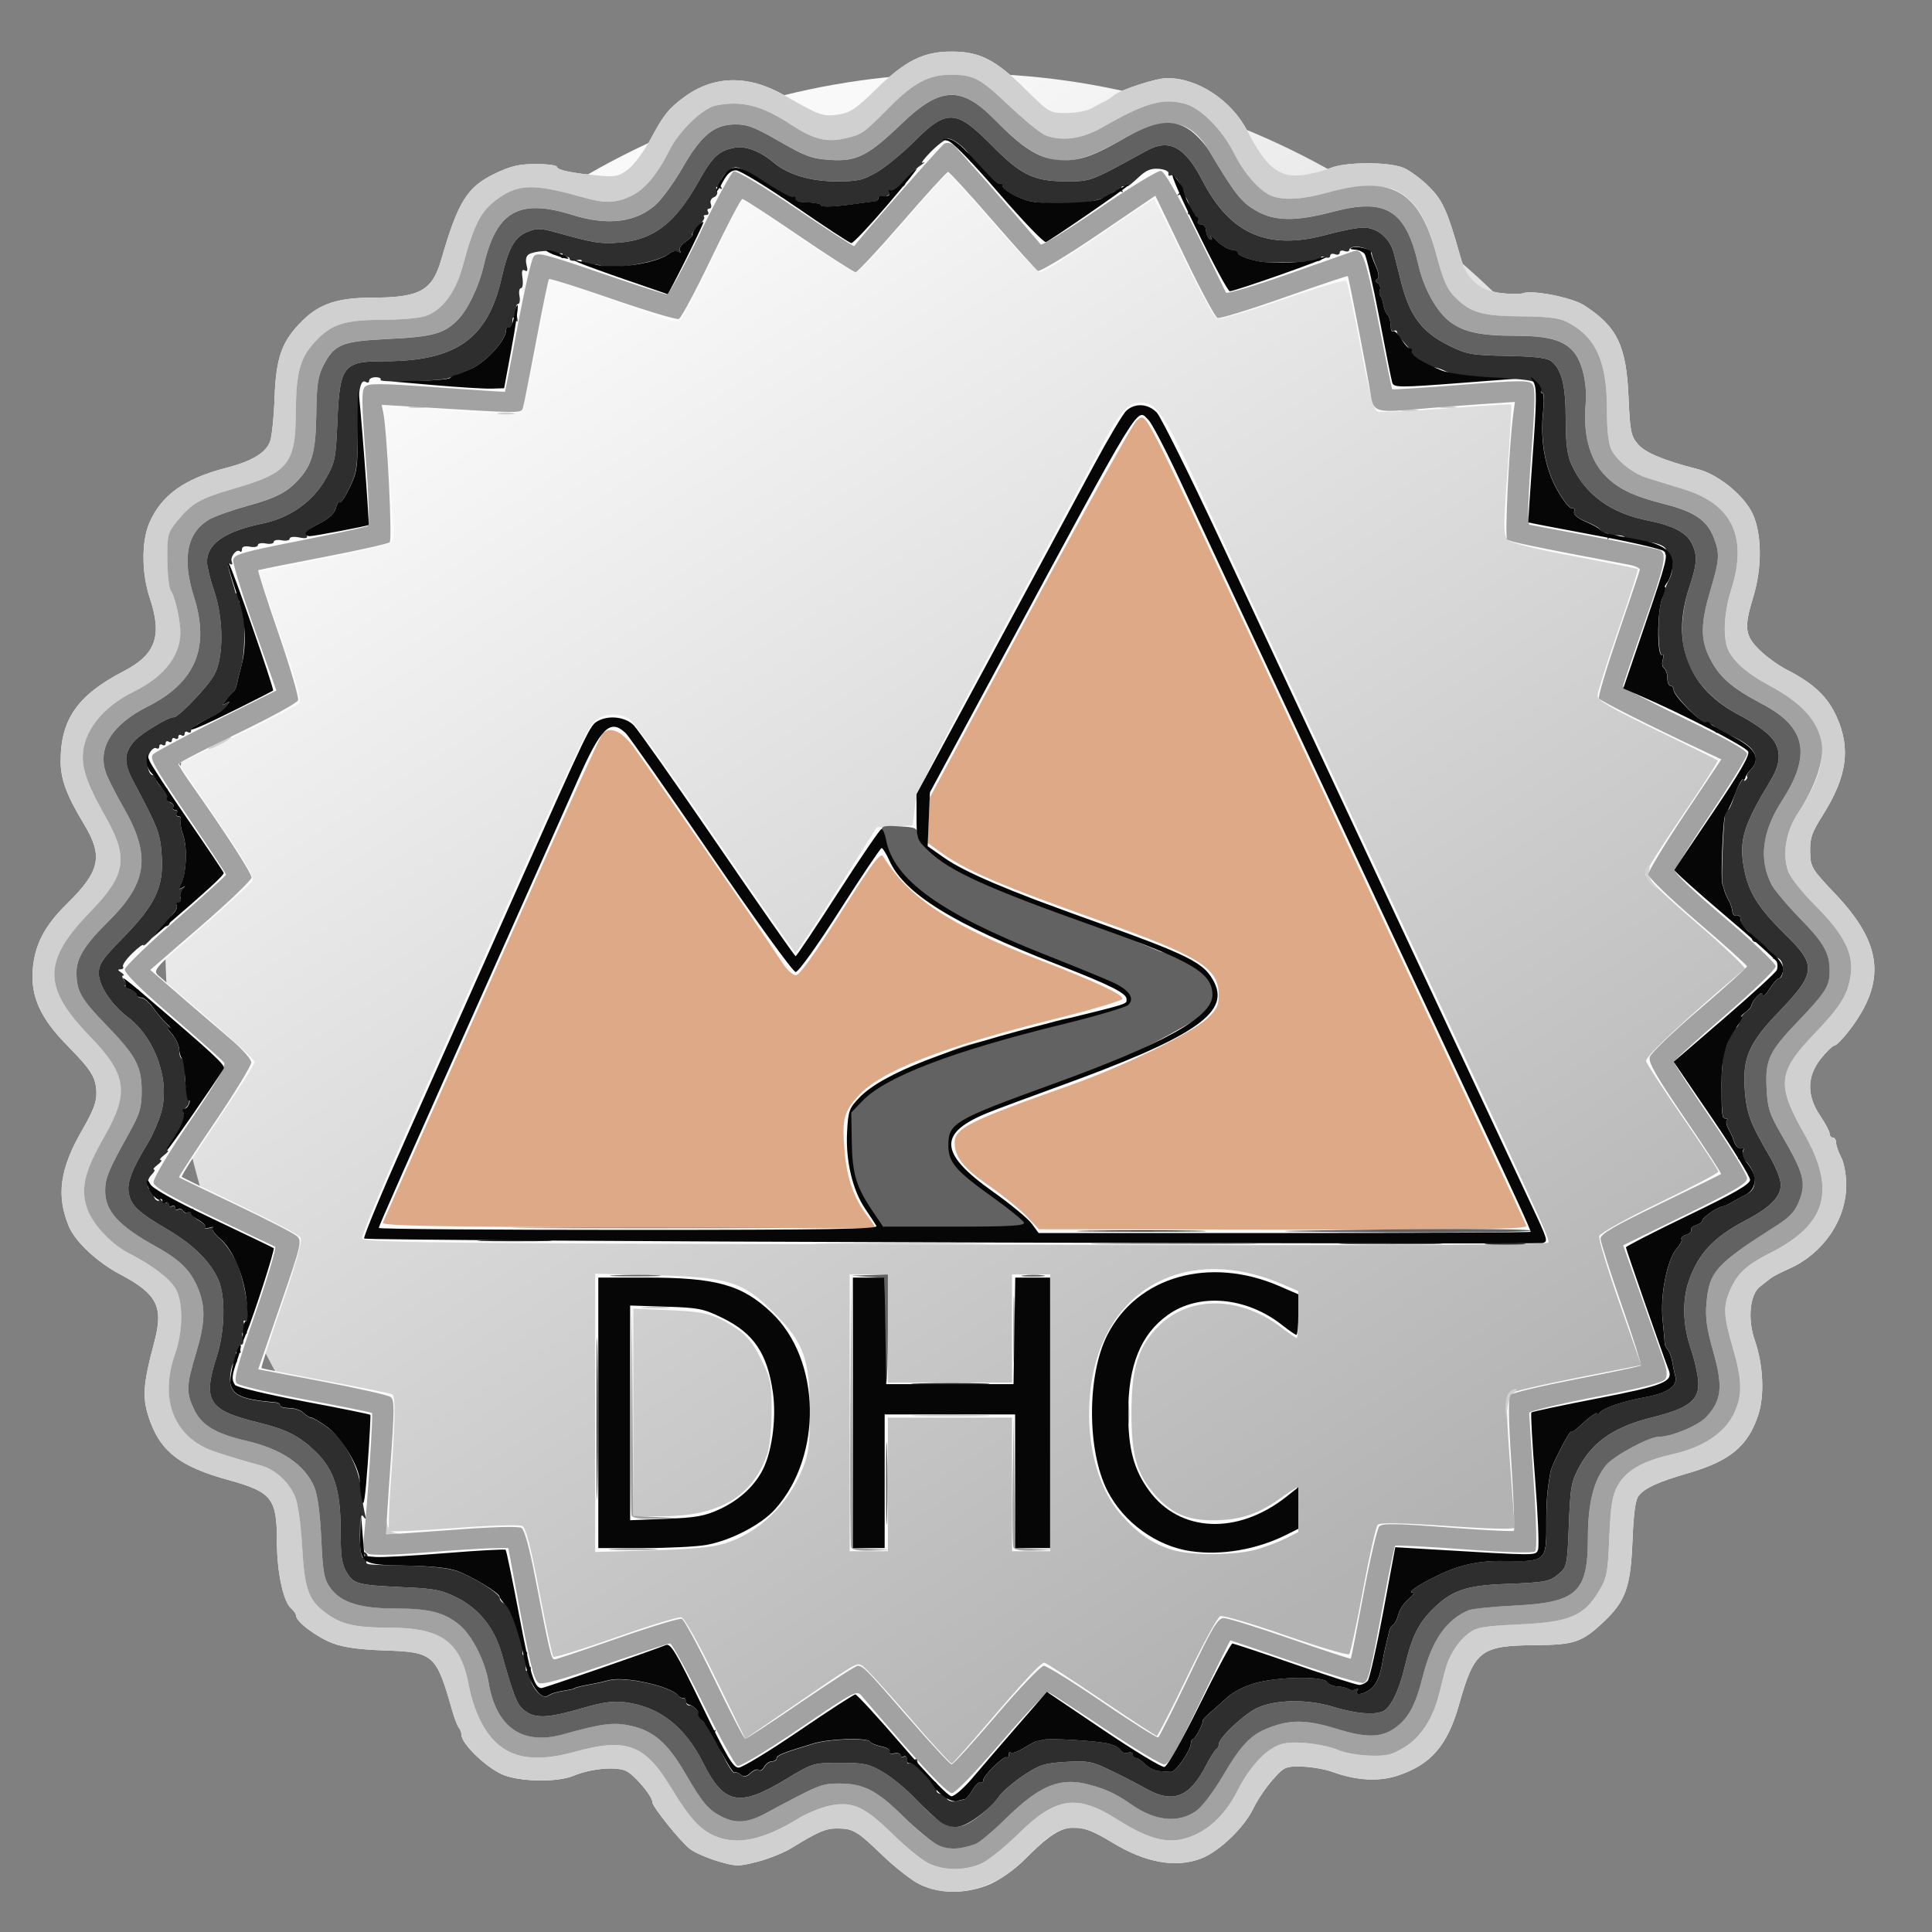
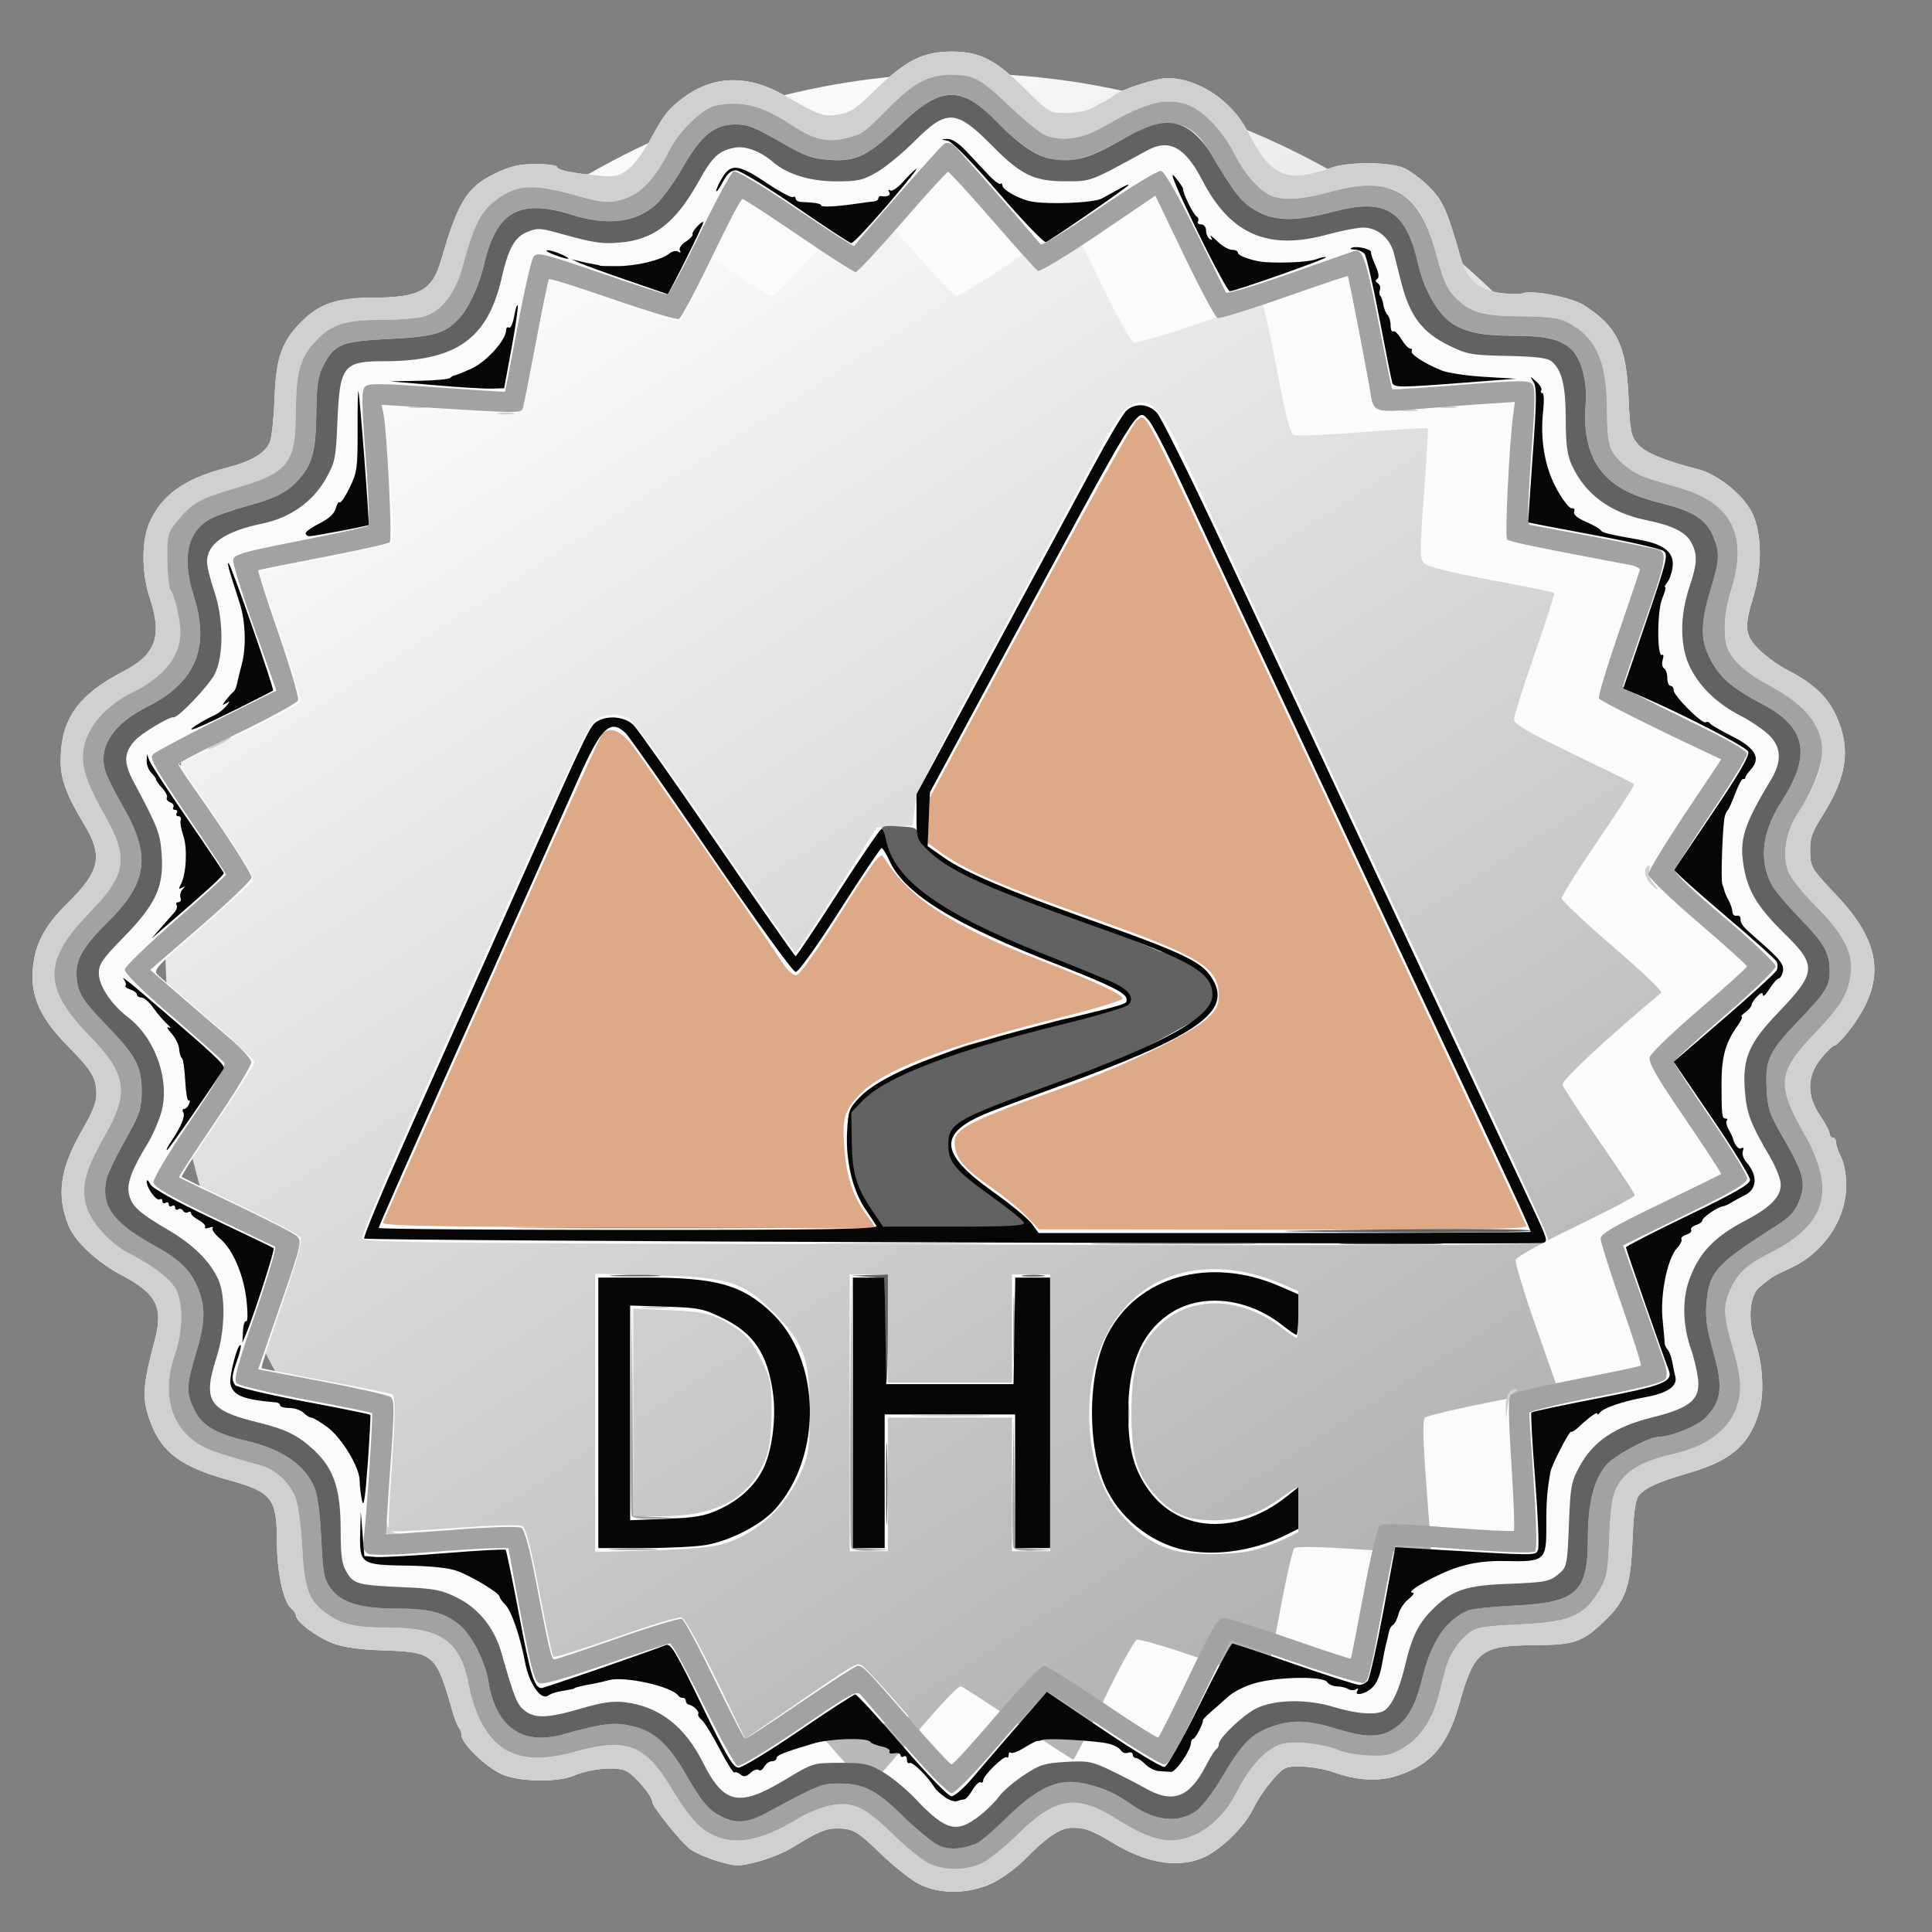
<svg xmlns="http://www.w3.org/2000/svg" xmlns:ns1="http://www.inkscape.org/namespaces/inkscape" xmlns:ns2="http://sodipodi.sourceforge.net/DTD/sodipodi-0.dtd" xmlns:xlink="http://www.w3.org/1999/xlink" width="1080" height="1080" viewBox="0 0 285.75 285.75" version="1.1" id="svg5" ns1:version="1.1 (c68e22c387, 2021-05-23)" ns2:docname="dhc-mountainpasses-logo.svg">
  <rect x="0" y="0" width="285.75" height="285.75" fill="#808080" stroke="none" />
  <ns2:namedview id="namedview7" pagecolor="#ffffff" bordercolor="#cccccc" borderopacity="1" ns1:pageshadow="0" ns1:pageopacity="1" ns1:pagecheckerboard="0" ns1:document-units="px" showgrid="false" ns1:snap-to-guides="true" ns1:snap-grids="true" ns1:zoom="0.70710678" ns1:cx="368.40263" ns1:cy="484.36814" ns1:window-width="1920" ns1:window-height="1017" ns1:window-x="1592" ns1:window-y="-8" ns1:window-maximized="1" ns1:current-layer="layer2" />
  <defs id="defs2">
    <linearGradient ns1:collect="always" id="linearGradient280">
      <stop style="stop-color:#f9f9f9;stop-opacity:1;" offset="0" id="stop276" />
      <stop style="stop-color:#b3b3b3;stop-opacity:1" offset="1" id="stop278" />
    </linearGradient>
    <linearGradient ns1:collect="always" xlink:href="#linearGradient280" id="linearGradient282" x1="80.448" y1="46.772" x2="200.933" y2="233.112" gradientUnits="userSpaceOnUse" />
  </defs>
  <g ns1:groupmode="layer" id="layer2" ns1:label="Layer 2">
    <ellipse style="display:inline;fill:url(#linearGradient282);fill-rule:evenodd;stroke-width:0.32;fill-opacity:1" id="path124" cx="142.375" cy="138.259" rx="117.946" ry="127.407" />
  </g>
  <g ns1:label="Layer 1" ns1:groupmode="layer" id="layer1" style="display:inline">
    <g id="g890" transform="matrix(3.584,0,0,3.584,-300.415,-249.763)">
-       <path style="fill:#fbfbfc;stroke-width:0.131" d="m 124.698,147.434 c 0.419,-0.185 1.017,-0.614 1.419,-1.018 1.551,-1.558 2.031,-1.65 3.602,-0.691 1.37,0.836 2.62,1.061 3.669,0.661 0.744,-0.284 1.778,-1.276 2.158,-2.07 0.162,-0.339 0.519,-0.869 0.794,-1.178 0.477,-0.537 0.53,-0.561 1.207,-0.546 0.389,0.009 0.968,0.111 1.286,0.227 0.961,0.35 1.883,0.403 2.654,0.15 1.377,-0.45 2.066,-1.241 2.54,-2.916 0.64,-2.262 0.885,-2.453 3.157,-2.472 1.613,-0.014 1.922,-0.119 2.81,-0.956 0.912,-0.86 1.119,-1.437 1.195,-3.327 0.046,-1.159 0.122,-1.722 0.253,-1.88 0.278,-0.334 0.807,-0.576 2.059,-0.939 1.714,-0.497 2.461,-1.119 2.881,-2.403 0.265,-0.811 0.205,-2.066 -0.147,-3.081 -0.304,-0.876 -0.202,-1.891 0.222,-2.214 0.172,-0.131 0.376,-0.29 0.453,-0.353 0.078,-0.063 0.41,-0.234 0.738,-0.379 1.41,-0.624 2.364,-2.019 2.364,-3.459 7e-5,-0.418 -0.091,-0.912 -0.21,-1.142 -0.116,-0.223 -0.21,-0.498 -0.21,-0.61 0,-0.112 -0.059,-0.203 -0.131,-0.203 -0.072,0 -0.132,-0.074 -0.134,-0.164 -0.001,-0.09 -0.179,-0.424 -0.394,-0.742 -0.56,-0.827 -0.548,-1.627 0.035,-2.356 0.235,-0.293 0.488,-0.536 0.564,-0.539 0.075,-0.004 0.354,-0.291 0.619,-0.639 1.52,-1.993 1.361,-3.553 -0.572,-5.594 -1.007,-1.064 -1.043,-1.123 -1.057,-1.762 -0.013,-0.561 0.066,-0.789 0.52,-1.508 1,-1.583 1.164,-2.747 0.574,-4.061 -0.372,-0.828 -0.954,-1.379 -2.046,-1.937 -0.354,-0.181 -0.871,-0.555 -1.149,-0.831 -0.596,-0.592 -0.632,-0.916 -0.243,-2.189 0.371,-1.215 0.353,-2.632 -0.044,-3.452 -0.36,-0.744 -1.411,-1.595 -2.231,-1.805 -1.43,-0.368 -2.196,-0.688 -2.495,-1.043 -0.281,-0.334 -0.32,-0.533 -0.38,-1.927 -0.091,-2.138 -0.472,-2.925 -1.84,-3.801 -0.505,-0.324 -2.137,-0.643 -2.525,-0.494 -0.113,0.043 -0.527,0.039 -0.919,-0.01 -0.856,-0.107 -1.393,-0.575 -1.633,-1.423 -0.555,-1.965 -0.744,-2.392 -1.311,-2.959 -0.317,-0.317 -0.789,-0.668 -1.05,-0.78 -0.608,-0.261 -2.402,-0.256 -3.035,0.008 -0.253,0.105 -0.737,0.231 -1.076,0.28 -1.004,0.145 -1.543,-0.272 -2.338,-1.807 -0.658,-1.271 -2.046,-2.189 -3.311,-2.189 -0.446,0 -1.925,0.479 -2.204,0.714 -0.108,0.091 -0.286,0.207 -0.394,0.256 -0.108,0.05 -0.345,0.176 -0.525,0.281 -0.181,0.104 -0.644,0.191 -1.03,0.192 -0.699,0.002 -0.707,-0.003 -1.707,-0.991 -1.232,-1.217 -1.879,-1.546 -3.04,-1.546 -1.164,0 -1.903,0.369 -3.117,1.556 -0.835,0.817 -1.066,0.971 -1.566,1.046 -0.617,0.092 -0.777,0.035 -2.196,-0.785 -1.496,-0.864 -2.918,-0.844 -4.15,0.058 -0.642,0.471 -0.853,0.734 -1.401,1.757 -0.264,0.493 -0.675,1.045 -0.914,1.227 -0.382,0.291 -0.524,0.322 -1.193,0.262 -1.124,-0.102 -1.745,-0.231 -1.745,-0.363 0,-0.064 -0.39,-0.117 -0.868,-0.117 -0.692,0 -1.034,0.079 -1.687,0.391 -1.149,0.549 -1.531,1.159 -2.222,3.554 -0.37,1.283 -0.886,1.567 -2.849,1.569 -1.399,9.06e-4 -2.163,0.249 -2.854,0.925 -0.871,0.853 -1.116,1.524 -1.175,3.204 -0.028,0.798 -0.112,1.614 -0.188,1.812 -0.179,0.468 -0.756,0.813 -1.814,1.085 -1.722,0.444 -2.669,1.124 -3.168,2.275 -0.328,0.757 -0.319,2.082 0.02,3.095 0.523,1.562 0.249,2.332 -1.074,3.018 -1.904,0.987 -2.603,1.983 -2.605,3.713 -8.01e-4,0.748 0.246,1.414 0.966,2.604 0.796,1.316 0.664,1.938 -0.693,3.27 -0.95,0.933 -1.352,1.713 -1.427,2.77 -0.076,1.078 0.332,1.973 1.392,3.054 1.035,1.055 1.213,1.338 1.238,1.962 0.016,0.393 -0.122,0.759 -0.594,1.577 -0.918,1.591 -1.069,2.697 -0.542,3.963 0.264,0.635 1.166,1.477 2.121,1.982 1.524,0.805 1.793,1.335 1.408,2.777 -0.493,1.848 -0.518,2.369 -0.159,3.331 0.461,1.236 1.276,1.84 3.192,2.369 1.822,0.503 2.024,0.758 2.024,2.555 0,1.266 0.264,2.486 0.597,2.763 0.105,0.087 0.191,0.217 0.191,0.289 0,0.245 0.852,0.886 1.51,1.135 0.458,0.173 1.102,0.264 2.127,0.298 2.047,0.068 2.148,0.158 2.806,2.474 0.092,0.325 0.217,0.647 0.276,0.716 0.06,0.069 0.108,0.202 0.108,0.295 0,0.349 0.936,1.274 1.631,1.61 0.675,0.327 2.296,0.369 2.993,0.078 0.708,-0.296 1.734,-0.392 2.162,-0.202 0.346,0.154 1.094,1.04 1.094,1.296 0,0.185 1.164,1.632 1.549,1.926 0.195,0.149 0.713,0.377 1.152,0.506 0.75,0.222 0.847,0.223 1.638,0.02 0.463,-0.118 1.1,-0.376 1.417,-0.572 1.07,-0.662 1.399,-0.803 1.86,-0.8 0.672,0.004 0.821,0.092 1.87,1.102 0.524,0.505 1.219,1.047 1.544,1.205 0.839,0.408 1.978,0.402 2.924,-0.017 z m -3.376,-6.915 c -0.935,-1.086 -1.801,-2.029 -1.925,-2.095 -0.24,-0.129 -0.118,-0.201 -3.225,1.929 l -1.597,1.095 -1.211,-2.482 c -0.709,-1.454 -1.299,-2.504 -1.423,-2.535 -0.117,-0.029 -1.335,0.344 -2.707,0.83 -1.372,0.485 -2.532,0.844 -2.578,0.797 -0.046,-0.047 -0.306,-1.255 -0.578,-2.685 -0.358,-1.881 -0.553,-2.63 -0.705,-2.711 -0.119,-0.063 -1.34,-0.025 -2.811,0.086 -1.431,0.108 -2.636,0.162 -2.678,0.12 -0.043,-0.043 -0.009,-1.009 0.074,-2.148 0.175,-2.401 0.19,-3.41 0.052,-3.493 -0.054,-0.033 -1.28,-0.28 -2.725,-0.55 -1.444,-0.27 -2.647,-0.508 -2.672,-0.53 -0.025,-0.022 0.355,-1.203 0.844,-2.624 0.61,-1.772 0.851,-2.642 0.768,-2.768 -0.067,-0.101 -1.185,-0.695 -2.485,-1.318 -1.3,-0.624 -2.389,-1.156 -2.42,-1.182 -0.031,-0.027 0.633,-1.071 1.477,-2.32 0.844,-1.249 1.534,-2.338 1.534,-2.42 0,-0.082 -0.842,-0.87 -1.871,-1.752 -1.029,-0.882 -1.978,-1.703 -2.11,-1.825 -0.227,-0.211 -0.145,-0.303 1.773,-1.966 1.106,-0.959 2.061,-1.831 2.123,-1.937 0.08,-0.138 -0.337,-0.854 -1.465,-2.514 l -1.577,-2.322 2.417,-1.166 c 1.329,-0.641 2.479,-1.24 2.555,-1.331 0.1,-0.12 -0.113,-0.883 -0.773,-2.77 -0.501,-1.432 -0.899,-2.618 -0.885,-2.635 0.014,-0.017 1.229,-0.268 2.701,-0.557 1.471,-0.29 2.725,-0.601 2.785,-0.692 0.06,-0.091 0.08,-0.49 0.044,-0.887 -0.177,-1.928 -0.353,-4.621 -0.305,-4.668 0.029,-0.029 1.256,0.037 2.726,0.147 2.249,0.169 2.701,0.173 2.85,0.023 0.098,-0.098 0.386,-1.297 0.64,-2.666 0.254,-1.368 0.486,-2.559 0.516,-2.645 0.037,-0.109 0.699,0.068 2.129,0.569 1.141,0.399 2.303,0.806 2.583,0.903 0.279,0.097 0.582,0.148 0.673,0.113 0.091,-0.035 0.705,-1.184 1.365,-2.554 l 1.2,-2.491 2.246,1.514 c 1.235,0.833 2.346,1.514 2.468,1.514 0.124,0 0.988,-0.896 1.963,-2.035 0.957,-1.119 1.785,-2.035 1.839,-2.035 0.054,0 0.889,0.916 1.855,2.035 0.966,1.119 1.849,2.035 1.963,2.035 0.113,0 1.201,-0.68 2.416,-1.51 1.216,-0.831 2.235,-1.51 2.266,-1.51 0.031,0 0.583,1.094 1.227,2.43 0.644,1.337 1.265,2.466 1.379,2.51 0.114,0.044 1.34,-0.313 2.723,-0.792 1.383,-0.48 2.556,-0.826 2.607,-0.77 0.051,0.056 0.315,1.274 0.588,2.707 0.363,1.907 0.55,2.626 0.7,2.683 0.112,0.043 1.389,-0.013 2.837,-0.124 1.448,-0.111 2.654,-0.184 2.681,-0.162 0.026,0.022 -0.041,1.24 -0.149,2.706 -0.181,2.452 -0.179,2.683 0.018,2.877 0.138,0.136 1.125,0.381 2.76,0.685 1.4,0.261 2.568,0.497 2.596,0.525 0.028,0.028 -0.335,1.159 -0.806,2.515 -0.471,1.355 -0.856,2.575 -0.856,2.71 0,0.19 0.563,0.518 2.452,1.43 1.349,0.651 2.478,1.209 2.508,1.24 0.031,0.031 -0.63,1.062 -1.468,2.291 -0.838,1.229 -1.523,2.316 -1.523,2.414 0,0.098 0.949,0.995 2.109,1.994 1.16,0.998 2.061,1.855 2.002,1.904 -2.293,1.92 -4.122,3.627 -4.076,3.803 0.031,0.118 0.715,1.167 1.52,2.333 0.805,1.166 1.464,2.169 1.464,2.229 -2.7e-4,0.06 -1.092,0.636 -2.427,1.279 -1.34,0.646 -2.455,1.263 -2.489,1.379 -0.035,0.115 0.342,1.361 0.836,2.769 l 0.899,2.561 -2.673,0.525 c -1.47,0.289 -2.735,0.588 -2.811,0.665 -0.096,0.098 -0.078,0.928 0.06,2.757 0.109,1.44 0.199,2.676 0.2,2.749 7.9e-4,0.086 -0.957,0.066 -2.758,-0.058 -1.877,-0.129 -2.802,-0.146 -2.893,-0.055 -0.074,0.074 -0.347,1.282 -0.606,2.684 -0.26,1.403 -0.516,2.598 -0.57,2.658 -0.054,0.059 -1.228,-0.287 -2.611,-0.769 -1.382,-0.482 -2.603,-0.842 -2.713,-0.8 -0.11,0.042 -0.726,1.171 -1.369,2.509 -0.643,1.338 -1.206,2.432 -1.251,2.432 -0.045,0 -1.085,-0.68 -2.31,-1.51 -1.226,-0.831 -2.274,-1.51 -2.329,-1.51 -0.142,0 -0.825,0.733 -2.388,2.561 -0.741,0.867 -1.384,1.589 -1.428,1.604 -0.044,0.016 -0.846,-0.86 -1.781,-1.946 z m 14.38,-6.895 c 0.392,-0.116 0.935,-0.324 1.206,-0.462 l 0.492,-0.251 v -0.916 c 0,-0.504 -0.029,-0.916 -0.065,-0.916 -0.036,0 -0.353,0.207 -0.704,0.459 -0.885,0.636 -1.634,0.881 -2.71,0.889 -1.112,0.008 -1.784,-0.29 -2.476,-1.099 -0.725,-0.847 -0.939,-1.629 -0.931,-3.4 0.008,-1.809 0.281,-2.662 1.121,-3.511 1.256,-1.268 3.355,-1.251 5.049,0.042 0.323,0.247 0.617,0.448 0.652,0.448 0.035,0 0.065,-0.436 0.065,-0.969 v -0.969 l -0.672,-0.289 c -3.905,-1.68 -7.349,0.161 -7.888,4.216 -0.279,2.097 0.217,4.162 1.285,5.35 0.669,0.744 1.27,1.152 2.065,1.4 0.781,0.244 2.653,0.232 3.512,-0.022 z m -21.983,-0.234 c 1.425,-0.45 2.622,-1.598 3.228,-3.1 0.248,-0.613 0.292,-0.971 0.292,-2.364 0,-2.157 -0.25,-2.84 -1.493,-4.082 -1.27,-1.269 -1.863,-1.452 -4.969,-1.532 l -2.396,-0.062 v 5.743 5.743 l 2.331,-0.067 c 1.626,-0.046 2.535,-0.131 3.007,-0.28 z m -3.762,-5.414 v -4.284 l 1.477,0.063 c 1.532,0.065 1.882,0.163 2.815,0.786 0.402,0.269 0.666,0.603 0.982,1.245 0.397,0.806 0.432,0.978 0.432,2.133 6e-5,0.73 -0.076,1.476 -0.182,1.781 -0.608,1.754 -1.984,2.561 -4.367,2.561 h -1.158 z m 10.505,2.971 v -2.757 h 2.561 2.561 v 2.757 2.757 h 0.788 0.788 v -5.712 -5.712 h -0.788 -0.788 v 2.232 2.232 h -2.561 -2.561 v -2.232 -2.232 h -0.788 -0.788 v 5.712 5.712 h 0.788 0.788 z m 27.245,-9.977 c 0.086,-0.139 0.083,-0.147 -7.942,-17.27 -2.978,-6.355 -5.948,-12.707 -6.599,-14.116 -1.296,-2.804 -1.627,-3.283 -2.266,-3.283 -0.538,0 -0.836,0.329 -1.615,1.784 -0.345,0.644 -2.201,4.095 -4.125,7.67 -3.04,5.649 -3.51,6.598 -3.587,7.249 l -0.089,0.749 -0.74,0.039 -0.74,0.039 -1.642,2.59 c -0.903,1.425 -1.672,2.589 -1.708,2.587 -0.036,-0.002 -1.534,-2.15 -3.329,-4.774 -2.049,-2.996 -3.383,-4.826 -3.584,-4.917 -0.505,-0.23 -1.053,-0.172 -1.414,0.149 -0.216,0.192 -1.199,2.241 -2.818,5.876 -1.368,3.069 -3.46,7.765 -4.65,10.434 -1.19,2.67 -2.135,4.929 -2.1,5.022 0.071,0.185 3.185,0.211 32.692,0.269 10.468,0.021 16.204,-0.014 16.256,-0.097 z" id="path906" ns2:nodetypes="cssssscsssssssssssccssssccsccsccsssscsssssscsssssssssccscssscsssssscssssssssssssssssssssssscccssssssssccssccccscscsssccsccscssscsssssssccsscsccsccscsssccssssssssssscssscccsssssssssccssscscssccccssscsssssccccscssccscsssscsssscccsssscccccccccssscsccccccccccccccccccccccccccccsssscccccscssssssscc" />
+       <path style="fill:#fbfbfc;stroke-width:0.131" d="m 124.698,147.434 c 0.419,-0.185 1.017,-0.614 1.419,-1.018 1.551,-1.558 2.031,-1.65 3.602,-0.691 1.37,0.836 2.62,1.061 3.669,0.661 0.744,-0.284 1.778,-1.276 2.158,-2.07 0.162,-0.339 0.519,-0.869 0.794,-1.178 0.477,-0.537 0.53,-0.561 1.207,-0.546 0.389,0.009 0.968,0.111 1.286,0.227 0.961,0.35 1.883,0.403 2.654,0.15 1.377,-0.45 2.066,-1.241 2.54,-2.916 0.64,-2.262 0.885,-2.453 3.157,-2.472 1.613,-0.014 1.922,-0.119 2.81,-0.956 0.912,-0.86 1.119,-1.437 1.195,-3.327 0.046,-1.159 0.122,-1.722 0.253,-1.88 0.278,-0.334 0.807,-0.576 2.059,-0.939 1.714,-0.497 2.461,-1.119 2.881,-2.403 0.265,-0.811 0.205,-2.066 -0.147,-3.081 -0.304,-0.876 -0.202,-1.891 0.222,-2.214 0.172,-0.131 0.376,-0.29 0.453,-0.353 0.078,-0.063 0.41,-0.234 0.738,-0.379 1.41,-0.624 2.364,-2.019 2.364,-3.459 7e-5,-0.418 -0.091,-0.912 -0.21,-1.142 -0.116,-0.223 -0.21,-0.498 -0.21,-0.61 0,-0.112 -0.059,-0.203 -0.131,-0.203 -0.072,0 -0.132,-0.074 -0.134,-0.164 -0.001,-0.09 -0.179,-0.424 -0.394,-0.742 -0.56,-0.827 -0.548,-1.627 0.035,-2.356 0.235,-0.293 0.488,-0.536 0.564,-0.539 0.075,-0.004 0.354,-0.291 0.619,-0.639 1.52,-1.993 1.361,-3.553 -0.572,-5.594 -1.007,-1.064 -1.043,-1.123 -1.057,-1.762 -0.013,-0.561 0.066,-0.789 0.52,-1.508 1,-1.583 1.164,-2.747 0.574,-4.061 -0.372,-0.828 -0.954,-1.379 -2.046,-1.937 -0.354,-0.181 -0.871,-0.555 -1.149,-0.831 -0.596,-0.592 -0.632,-0.916 -0.243,-2.189 0.371,-1.215 0.353,-2.632 -0.044,-3.452 -0.36,-0.744 -1.411,-1.595 -2.231,-1.805 -1.43,-0.368 -2.196,-0.688 -2.495,-1.043 -0.281,-0.334 -0.32,-0.533 -0.38,-1.927 -0.091,-2.138 -0.472,-2.925 -1.84,-3.801 -0.505,-0.324 -2.137,-0.643 -2.525,-0.494 -0.113,0.043 -0.527,0.039 -0.919,-0.01 -0.856,-0.107 -1.393,-0.575 -1.633,-1.423 -0.555,-1.965 -0.744,-2.392 -1.311,-2.959 -0.317,-0.317 -0.789,-0.668 -1.05,-0.78 -0.608,-0.261 -2.402,-0.256 -3.035,0.008 -0.253,0.105 -0.737,0.231 -1.076,0.28 -1.004,0.145 -1.543,-0.272 -2.338,-1.807 -0.658,-1.271 -2.046,-2.189 -3.311,-2.189 -0.446,0 -1.925,0.479 -2.204,0.714 -0.108,0.091 -0.286,0.207 -0.394,0.256 -0.108,0.05 -0.345,0.176 -0.525,0.281 -0.181,0.104 -0.644,0.191 -1.03,0.192 -0.699,0.002 -0.707,-0.003 -1.707,-0.991 -1.232,-1.217 -1.879,-1.546 -3.04,-1.546 -1.164,0 -1.903,0.369 -3.117,1.556 -0.835,0.817 -1.066,0.971 -1.566,1.046 -0.617,0.092 -0.777,0.035 -2.196,-0.785 -1.496,-0.864 -2.918,-0.844 -4.15,0.058 -0.642,0.471 -0.853,0.734 -1.401,1.757 -0.264,0.493 -0.675,1.045 -0.914,1.227 -0.382,0.291 -0.524,0.322 -1.193,0.262 -1.124,-0.102 -1.745,-0.231 -1.745,-0.363 0,-0.064 -0.39,-0.117 -0.868,-0.117 -0.692,0 -1.034,0.079 -1.687,0.391 -1.149,0.549 -1.531,1.159 -2.222,3.554 -0.37,1.283 -0.886,1.567 -2.849,1.569 -1.399,9.06e-4 -2.163,0.249 -2.854,0.925 -0.871,0.853 -1.116,1.524 -1.175,3.204 -0.028,0.798 -0.112,1.614 -0.188,1.812 -0.179,0.468 -0.756,0.813 -1.814,1.085 -1.722,0.444 -2.669,1.124 -3.168,2.275 -0.328,0.757 -0.319,2.082 0.02,3.095 0.523,1.562 0.249,2.332 -1.074,3.018 -1.904,0.987 -2.603,1.983 -2.605,3.713 -8.01e-4,0.748 0.246,1.414 0.966,2.604 0.796,1.316 0.664,1.938 -0.693,3.27 -0.95,0.933 -1.352,1.713 -1.427,2.77 -0.076,1.078 0.332,1.973 1.392,3.054 1.035,1.055 1.213,1.338 1.238,1.962 0.016,0.393 -0.122,0.759 -0.594,1.577 -0.918,1.591 -1.069,2.697 -0.542,3.963 0.264,0.635 1.166,1.477 2.121,1.982 1.524,0.805 1.793,1.335 1.408,2.777 -0.493,1.848 -0.518,2.369 -0.159,3.331 0.461,1.236 1.276,1.84 3.192,2.369 1.822,0.503 2.024,0.758 2.024,2.555 0,1.266 0.264,2.486 0.597,2.763 0.105,0.087 0.191,0.217 0.191,0.289 0,0.245 0.852,0.886 1.51,1.135 0.458,0.173 1.102,0.264 2.127,0.298 2.047,0.068 2.148,0.158 2.806,2.474 0.092,0.325 0.217,0.647 0.276,0.716 0.06,0.069 0.108,0.202 0.108,0.295 0,0.349 0.936,1.274 1.631,1.61 0.675,0.327 2.296,0.369 2.993,0.078 0.708,-0.296 1.734,-0.392 2.162,-0.202 0.346,0.154 1.094,1.04 1.094,1.296 0,0.185 1.164,1.632 1.549,1.926 0.195,0.149 0.713,0.377 1.152,0.506 0.75,0.222 0.847,0.223 1.638,0.02 0.463,-0.118 1.1,-0.376 1.417,-0.572 1.07,-0.662 1.399,-0.803 1.86,-0.8 0.672,0.004 0.821,0.092 1.87,1.102 0.524,0.505 1.219,1.047 1.544,1.205 0.839,0.408 1.978,0.402 2.924,-0.017 z m -3.376,-6.915 c -0.935,-1.086 -1.801,-2.029 -1.925,-2.095 -0.24,-0.129 -0.118,-0.201 -3.225,1.929 l -1.597,1.095 -1.211,-2.482 c -0.709,-1.454 -1.299,-2.504 -1.423,-2.535 -0.117,-0.029 -1.335,0.344 -2.707,0.83 -1.372,0.485 -2.532,0.844 -2.578,0.797 -0.046,-0.047 -0.306,-1.255 -0.578,-2.685 -0.358,-1.881 -0.553,-2.63 -0.705,-2.711 -0.119,-0.063 -1.34,-0.025 -2.811,0.086 -1.431,0.108 -2.636,0.162 -2.678,0.12 -0.043,-0.043 -0.009,-1.009 0.074,-2.148 0.175,-2.401 0.19,-3.41 0.052,-3.493 -0.054,-0.033 -1.28,-0.28 -2.725,-0.55 -1.444,-0.27 -2.647,-0.508 -2.672,-0.53 -0.025,-0.022 0.355,-1.203 0.844,-2.624 0.61,-1.772 0.851,-2.642 0.768,-2.768 -0.067,-0.101 -1.185,-0.695 -2.485,-1.318 -1.3,-0.624 -2.389,-1.156 -2.42,-1.182 -0.031,-0.027 0.633,-1.071 1.477,-2.32 0.844,-1.249 1.534,-2.338 1.534,-2.42 0,-0.082 -0.842,-0.87 -1.871,-1.752 -1.029,-0.882 -1.978,-1.703 -2.11,-1.825 -0.227,-0.211 -0.145,-0.303 1.773,-1.966 1.106,-0.959 2.061,-1.831 2.123,-1.937 0.08,-0.138 -0.337,-0.854 -1.465,-2.514 l -1.577,-2.322 2.417,-1.166 c 1.329,-0.641 2.479,-1.24 2.555,-1.331 0.1,-0.12 -0.113,-0.883 -0.773,-2.77 -0.501,-1.432 -0.899,-2.618 -0.885,-2.635 0.014,-0.017 1.229,-0.268 2.701,-0.557 1.471,-0.29 2.725,-0.601 2.785,-0.692 0.06,-0.091 0.08,-0.49 0.044,-0.887 -0.177,-1.928 -0.353,-4.621 -0.305,-4.668 0.029,-0.029 1.256,0.037 2.726,0.147 2.249,0.169 2.701,0.173 2.85,0.023 0.098,-0.098 0.386,-1.297 0.64,-2.666 0.254,-1.368 0.486,-2.559 0.516,-2.645 0.037,-0.109 0.699,0.068 2.129,0.569 1.141,0.399 2.303,0.806 2.583,0.903 0.279,0.097 0.582,0.148 0.673,0.113 0.091,-0.035 0.705,-1.184 1.365,-2.554 c 1.235,0.833 2.346,1.514 2.468,1.514 0.124,0 0.988,-0.896 1.963,-2.035 0.957,-1.119 1.785,-2.035 1.839,-2.035 0.054,0 0.889,0.916 1.855,2.035 0.966,1.119 1.849,2.035 1.963,2.035 0.113,0 1.201,-0.68 2.416,-1.51 1.216,-0.831 2.235,-1.51 2.266,-1.51 0.031,0 0.583,1.094 1.227,2.43 0.644,1.337 1.265,2.466 1.379,2.51 0.114,0.044 1.34,-0.313 2.723,-0.792 1.383,-0.48 2.556,-0.826 2.607,-0.77 0.051,0.056 0.315,1.274 0.588,2.707 0.363,1.907 0.55,2.626 0.7,2.683 0.112,0.043 1.389,-0.013 2.837,-0.124 1.448,-0.111 2.654,-0.184 2.681,-0.162 0.026,0.022 -0.041,1.24 -0.149,2.706 -0.181,2.452 -0.179,2.683 0.018,2.877 0.138,0.136 1.125,0.381 2.76,0.685 1.4,0.261 2.568,0.497 2.596,0.525 0.028,0.028 -0.335,1.159 -0.806,2.515 -0.471,1.355 -0.856,2.575 -0.856,2.71 0,0.19 0.563,0.518 2.452,1.43 1.349,0.651 2.478,1.209 2.508,1.24 0.031,0.031 -0.63,1.062 -1.468,2.291 -0.838,1.229 -1.523,2.316 -1.523,2.414 0,0.098 0.949,0.995 2.109,1.994 1.16,0.998 2.061,1.855 2.002,1.904 -2.293,1.92 -4.122,3.627 -4.076,3.803 0.031,0.118 0.715,1.167 1.52,2.333 0.805,1.166 1.464,2.169 1.464,2.229 -2.7e-4,0.06 -1.092,0.636 -2.427,1.279 -1.34,0.646 -2.455,1.263 -2.489,1.379 -0.035,0.115 0.342,1.361 0.836,2.769 l 0.899,2.561 -2.673,0.525 c -1.47,0.289 -2.735,0.588 -2.811,0.665 -0.096,0.098 -0.078,0.928 0.06,2.757 0.109,1.44 0.199,2.676 0.2,2.749 7.9e-4,0.086 -0.957,0.066 -2.758,-0.058 -1.877,-0.129 -2.802,-0.146 -2.893,-0.055 -0.074,0.074 -0.347,1.282 -0.606,2.684 -0.26,1.403 -0.516,2.598 -0.57,2.658 -0.054,0.059 -1.228,-0.287 -2.611,-0.769 -1.382,-0.482 -2.603,-0.842 -2.713,-0.8 -0.11,0.042 -0.726,1.171 -1.369,2.509 -0.643,1.338 -1.206,2.432 -1.251,2.432 -0.045,0 -1.085,-0.68 -2.31,-1.51 -1.226,-0.831 -2.274,-1.51 -2.329,-1.51 -0.142,0 -0.825,0.733 -2.388,2.561 -0.741,0.867 -1.384,1.589 -1.428,1.604 -0.044,0.016 -0.846,-0.86 -1.781,-1.946 z m 14.38,-6.895 c 0.392,-0.116 0.935,-0.324 1.206,-0.462 l 0.492,-0.251 v -0.916 c 0,-0.504 -0.029,-0.916 -0.065,-0.916 -0.036,0 -0.353,0.207 -0.704,0.459 -0.885,0.636 -1.634,0.881 -2.71,0.889 -1.112,0.008 -1.784,-0.29 -2.476,-1.099 -0.725,-0.847 -0.939,-1.629 -0.931,-3.4 0.008,-1.809 0.281,-2.662 1.121,-3.511 1.256,-1.268 3.355,-1.251 5.049,0.042 0.323,0.247 0.617,0.448 0.652,0.448 0.035,0 0.065,-0.436 0.065,-0.969 v -0.969 l -0.672,-0.289 c -3.905,-1.68 -7.349,0.161 -7.888,4.216 -0.279,2.097 0.217,4.162 1.285,5.35 0.669,0.744 1.27,1.152 2.065,1.4 0.781,0.244 2.653,0.232 3.512,-0.022 z m -21.983,-0.234 c 1.425,-0.45 2.622,-1.598 3.228,-3.1 0.248,-0.613 0.292,-0.971 0.292,-2.364 0,-2.157 -0.25,-2.84 -1.493,-4.082 -1.27,-1.269 -1.863,-1.452 -4.969,-1.532 l -2.396,-0.062 v 5.743 5.743 l 2.331,-0.067 c 1.626,-0.046 2.535,-0.131 3.007,-0.28 z m -3.762,-5.414 v -4.284 l 1.477,0.063 c 1.532,0.065 1.882,0.163 2.815,0.786 0.402,0.269 0.666,0.603 0.982,1.245 0.397,0.806 0.432,0.978 0.432,2.133 6e-5,0.73 -0.076,1.476 -0.182,1.781 -0.608,1.754 -1.984,2.561 -4.367,2.561 h -1.158 z m 10.505,2.971 v -2.757 h 2.561 2.561 v 2.757 2.757 h 0.788 0.788 v -5.712 -5.712 h -0.788 -0.788 v 2.232 2.232 h -2.561 -2.561 v -2.232 -2.232 h -0.788 -0.788 v 5.712 5.712 h 0.788 0.788 z m 27.245,-9.977 c 0.086,-0.139 0.083,-0.147 -7.942,-17.27 -2.978,-6.355 -5.948,-12.707 -6.599,-14.116 -1.296,-2.804 -1.627,-3.283 -2.266,-3.283 -0.538,0 -0.836,0.329 -1.615,1.784 -0.345,0.644 -2.201,4.095 -4.125,7.67 -3.04,5.649 -3.51,6.598 -3.587,7.249 l -0.089,0.749 -0.74,0.039 -0.74,0.039 -1.642,2.59 c -0.903,1.425 -1.672,2.589 -1.708,2.587 -0.036,-0.002 -1.534,-2.15 -3.329,-4.774 -2.049,-2.996 -3.383,-4.826 -3.584,-4.917 -0.505,-0.23 -1.053,-0.172 -1.414,0.149 -0.216,0.192 -1.199,2.241 -2.818,5.876 -1.368,3.069 -3.46,7.765 -4.65,10.434 -1.19,2.67 -2.135,4.929 -2.1,5.022 0.071,0.185 3.185,0.211 32.692,0.269 10.468,0.021 16.204,-0.014 16.256,-0.097 z" id="path906" ns2:nodetypes="cssssscsssssssssssccssssccsccsccsssscsssssscsssssssssccscssscsssssscssssssssssssssssssssssscccssssssssccssccccscscsssccsccscssscsssssssccsscsccsccscsssccssssssssssscssscccsssssssssccssscscssccccssscsssssccccscssccscsssscsssscccsssscccccccccssscsccccccccccccccccccccccccccccsssscccccscssssssscc" />
      <path style="fill:#d0d0d0;stroke-width:0.131" d="m 121.774,147.45 c -0.325,-0.158 -1.02,-0.7 -1.544,-1.205 -1.049,-1.01 -1.198,-1.098 -1.87,-1.102 -0.461,-0.003 -0.79,0.139 -1.86,0.8 -0.317,0.196 -0.954,0.453 -1.417,0.572 -0.791,0.203 -0.888,0.202 -1.638,-0.02 -0.438,-0.13 -0.957,-0.357 -1.152,-0.506 -0.385,-0.294 -1.549,-1.741 -1.549,-1.926 0,-0.256 -0.748,-1.143 -1.094,-1.296 -0.427,-0.19 -1.453,-0.094 -2.162,0.202 -0.696,0.291 -2.318,0.248 -2.993,-0.078 -0.695,-0.336 -1.631,-1.261 -1.631,-1.61 0,-0.094 -0.049,-0.227 -0.108,-0.295 -0.06,-0.069 -0.184,-0.391 -0.276,-0.716 -0.658,-2.317 -0.76,-2.406 -2.806,-2.474 -1.025,-0.034 -1.669,-0.124 -2.127,-0.298 -0.658,-0.249 -1.51,-0.89 -1.51,-1.135 0,-0.072 -0.086,-0.202 -0.191,-0.289 -0.333,-0.277 -0.597,-1.497 -0.597,-2.763 0,-1.797 -0.202,-2.052 -2.024,-2.555 -1.917,-0.529 -2.732,-1.134 -3.192,-2.369 -0.359,-0.963 -0.334,-1.484 0.159,-3.331 0.385,-1.442 0.116,-1.972 -1.408,-2.777 -0.955,-0.505 -1.857,-1.347 -2.121,-1.982 -0.527,-1.266 -0.376,-2.371 0.542,-3.963 0.472,-0.818 0.61,-1.184 0.594,-1.577 -0.025,-0.624 -0.203,-0.907 -1.238,-1.962 -1.06,-1.081 -1.468,-1.976 -1.392,-3.054 0.075,-1.057 0.477,-1.837 1.427,-2.77 1.357,-1.332 1.489,-1.954 0.693,-3.27 -0.72,-1.19 -0.967,-1.856 -0.966,-2.604 0.002,-1.73 0.701,-2.726 2.605,-3.713 1.323,-0.685 1.597,-1.455 1.074,-3.018 -0.339,-1.013 -0.347,-2.338 -0.02,-3.095 0.498,-1.151 1.445,-1.831 3.168,-2.275 1.058,-0.273 1.635,-0.617 1.814,-1.085 0.076,-0.198 0.161,-1.013 0.188,-1.812 0.058,-1.68 0.304,-2.351 1.175,-3.204 0.69,-0.677 1.454,-0.924 2.854,-0.925 1.963,-0.001 2.479,-0.285 2.849,-1.569 0.691,-2.396 1.072,-3.006 2.222,-3.554 0.654,-0.312 0.996,-0.391 1.687,-0.391 0.477,0 0.868,0.053 0.868,0.117 0,0.132 0.621,0.261 1.745,0.363 0.669,0.061 0.812,0.029 1.193,-0.262 0.238,-0.182 0.65,-0.734 0.914,-1.227 0.548,-1.023 0.759,-1.287 1.401,-1.757 1.232,-0.902 2.654,-0.922 4.15,-0.058 1.419,0.82 1.579,0.877 2.196,0.785 0.5,-0.075 0.731,-0.229 1.566,-1.046 1.214,-1.187 1.953,-1.556 3.117,-1.556 1.161,0 1.808,0.329 3.04,1.546 1,0.988 1.008,0.993 1.707,0.991 0.386,-0.001 0.85,-0.087 1.03,-0.192 0.181,-0.104 0.417,-0.231 0.525,-0.281 0.108,-0.05 0.286,-0.165 0.394,-0.256 0.279,-0.235 1.758,-0.714 2.204,-0.714 1.265,0 2.653,0.918 3.311,2.189 0.794,1.535 1.334,1.951 2.338,1.807 0.339,-0.049 0.824,-0.175 1.076,-0.28 0.633,-0.264 2.428,-0.269 3.035,-0.008 0.261,0.112 0.734,0.463 1.05,0.78 0.567,0.567 0.756,0.995 1.311,2.959 0.24,0.848 0.777,1.316 1.633,1.423 0.392,0.049 0.806,0.053 0.919,0.01 0.388,-0.149 2.02,0.171 2.525,0.494 1.368,0.877 1.749,1.664 1.84,3.801 0.059,1.394 0.099,1.593 0.38,1.927 0.299,0.355 1.065,0.676 2.495,1.043 0.819,0.211 1.87,1.061 2.231,1.805 0.397,0.82 0.415,2.236 0.044,3.452 -0.389,1.273 -0.353,1.597 0.243,2.189 0.278,0.277 0.795,0.651 1.149,0.831 1.092,0.558 1.675,1.109 2.046,1.937 0.59,1.315 0.426,2.478 -0.574,4.061 -0.454,0.718 -0.532,0.946 -0.52,1.508 0.014,0.639 0.05,0.698 1.057,1.762 1.933,2.042 2.092,3.601 0.572,5.594 -0.265,0.348 -0.544,0.635 -0.619,0.639 -0.075,0.004 -0.329,0.246 -0.564,0.539 -0.583,0.728 -0.595,1.529 -0.035,2.356 0.215,0.318 0.393,0.652 0.394,0.742 0.001,0.09 0.061,0.164 0.134,0.164 0.072,0 0.131,0.092 0.131,0.203 0,0.112 0.095,0.386 0.21,0.61 0.119,0.231 0.21,0.724 0.21,1.142 -2.6e-4,1.44 -0.954,2.836 -2.364,3.459 -0.328,0.145 -0.661,0.316 -0.738,0.379 -0.078,0.063 -0.282,0.222 -0.453,0.353 -0.424,0.323 -0.525,1.338 -0.222,2.214 0.352,1.015 0.412,2.271 0.147,3.081 -0.42,1.284 -1.166,1.906 -2.881,2.403 -1.253,0.363 -1.782,0.604 -2.059,0.939 -0.131,0.158 -0.207,0.721 -0.253,1.88 -0.075,1.89 -0.283,2.467 -1.195,3.327 -0.888,0.837 -1.196,0.942 -2.81,0.956 -2.273,0.019 -2.517,0.211 -3.157,2.472 -0.474,1.675 -1.163,2.466 -2.54,2.916 -0.771,0.252 -1.693,0.2 -2.654,-0.15 -0.318,-0.116 -0.896,-0.218 -1.286,-0.227 -0.676,-0.016 -0.73,0.009 -1.207,0.546 -0.274,0.309 -0.632,0.839 -0.794,1.178 -0.38,0.794 -1.414,1.786 -2.158,2.07 -1.049,0.4 -2.299,0.175 -3.669,-0.661 -0.806,-0.492 -1.091,-0.597 -1.624,-0.597 -0.559,0 -0.946,0.252 -1.977,1.288 -1.284,1.29 -2.984,1.695 -4.342,1.034 z m 2.561,-0.866 c 0.289,-0.135 0.975,-0.687 1.524,-1.228 1.524,-1.5 2.404,-1.634 4.023,-0.612 1.48,0.934 2.291,1.1 3.253,0.663 0.693,-0.315 1.309,-0.944 1.721,-1.757 0.579,-1.143 1.308,-1.89 1.964,-2.013 0.574,-0.108 1.654,0.028 2.269,0.285 0.255,0.106 0.829,0.204 1.276,0.218 0.696,0.021 0.903,-0.032 1.442,-0.365 0.65,-0.402 1.144,-1.164 1.398,-2.157 0.065,-0.255 0.174,-0.684 0.242,-0.953 0.162,-0.64 0.512,-1.203 0.973,-1.566 0.327,-0.257 0.583,-0.303 2.097,-0.374 2.067,-0.097 2.647,-0.335 3.267,-1.338 0.351,-0.569 0.385,-0.738 0.451,-2.257 0.058,-1.344 0.122,-1.732 0.35,-2.14 0.35,-0.624 1.048,-1.021 2.272,-1.293 1.222,-0.272 2.103,-0.848 2.5,-1.634 0.38,-0.753 0.373,-1.396 -0.03,-2.769 -0.389,-1.326 -0.403,-1.729 -0.083,-2.422 0.307,-0.665 0.669,-0.992 1.656,-1.491 2.305,-1.167 2.7,-2.578 1.376,-4.908 -1.142,-2.009 -1.092,-2.538 0.387,-4.085 1.137,-1.189 1.421,-1.65 1.536,-2.489 0.119,-0.867 -0.301,-1.681 -1.463,-2.84 -0.567,-0.565 -1.04,-1.164 -1.126,-1.427 -0.245,-0.743 -0.085,-1.644 0.431,-2.423 1.59,-2.398 1.238,-3.921 -1.206,-5.232 -0.943,-0.506 -1.525,-1.026 -1.722,-1.54 -0.194,-0.505 -0.132,-1.518 0.146,-2.388 0.701,-2.194 0.059,-3.554 -1.97,-4.175 -0.542,-0.166 -1.192,-0.365 -1.444,-0.443 -0.612,-0.188 -1.268,-0.692 -1.51,-1.161 -0.136,-0.264 -0.197,-0.784 -0.197,-1.695 0,-1.994 -0.466,-3.001 -1.668,-3.607 -0.305,-0.154 -0.81,-0.215 -1.838,-0.222 -1.616,-0.011 -2.105,-0.147 -2.728,-0.756 -0.362,-0.354 -0.507,-0.678 -0.813,-1.814 -0.396,-1.472 -0.858,-2.213 -1.626,-2.61 -0.523,-0.27 -1.731,-0.241 -2.85,0.069 -1.025,0.284 -1.801,0.332 -2.3,0.143 -0.496,-0.189 -1.124,-0.894 -1.554,-1.746 -0.503,-0.996 -1.383,-1.884 -2.043,-2.061 -0.914,-0.244 -1.649,-0.034 -3.393,0.97 -0.833,0.479 -1.662,0.597 -2.357,0.333 -0.186,-0.071 -0.845,-0.606 -1.465,-1.189 -1.261,-1.188 -1.487,-1.308 -2.459,-1.308 -0.896,0 -1.524,0.336 -2.533,1.355 -1.067,1.078 -1.119,1.114 -1.826,1.272 -0.761,0.17 -1.289,0.036 -2.202,-0.561 -1.234,-0.807 -2.043,-1.013 -3.125,-0.797 -0.523,0.105 -1.51,1.051 -1.892,1.816 -0.504,1.007 -1.024,1.637 -1.573,1.903 -0.655,0.317 -1.091,0.33 -2.042,0.061 -2.037,-0.577 -2.675,-0.553 -3.578,0.136 -0.626,0.478 -0.905,1.039 -1.362,2.74 -0.293,1.09 -0.887,1.853 -1.595,2.05 -0.267,0.074 -1.018,0.136 -1.668,0.136 -1.57,0.002 -2.114,0.167 -2.761,0.839 -0.677,0.703 -0.849,1.3 -0.855,2.984 -0.009,2.113 -0.312,2.493 -2.499,3.126 -1.466,0.425 -1.794,0.612 -2.412,1.377 -0.378,0.468 -0.401,0.559 -0.392,1.591 0.005,0.602 0.071,1.173 0.147,1.268 0.141,0.177 0.337,0.968 0.384,1.552 0.083,1.027 -0.606,1.967 -1.91,2.605 -1.31,0.641 -2.11,1.67 -2.11,2.712 0,0.579 0.259,1.26 0.92,2.42 0.981,1.722 0.873,2.429 -0.604,3.95 -1.984,2.044 -1.986,3.119 -0.011,5.158 1.513,1.563 1.62,2.311 0.587,4.12 -0.801,1.403 -0.977,2.084 -0.744,2.877 0.204,0.693 0.982,1.548 1.776,1.954 0.923,0.472 1.638,1.011 1.893,1.429 0.332,0.545 0.328,1.753 -0.009,2.712 -0.668,1.9 -0.027,3.476 1.641,4.034 0.625,0.209 1.271,0.402 1.838,0.551 0.637,0.166 1.207,0.673 1.476,1.311 0.116,0.276 0.237,1.131 0.289,2.049 0.099,1.751 0.262,2.214 0.96,2.733 0.657,0.487 1.205,0.616 2.646,0.619 2.185,0.005 2.96,0.591 3.295,2.492 0.044,0.253 0.177,0.696 0.295,0.985 0.717,1.761 1.908,2.241 4.074,1.641 2.117,-0.587 2.877,-0.301 3.956,1.485 0.761,1.26 1.2,1.741 1.832,2.005 0.902,0.377 1.987,0.147 3.397,-0.721 0.355,-0.219 0.938,-0.46 1.296,-0.537 0.947,-0.203 1.45,0.021 2.612,1.16 0.537,0.527 1.201,1.07 1.475,1.207 0.637,0.318 1.535,0.322 2.206,0.009 z M 99.732,132.686 c 0.015,-0.297 0.028,-0.31 0.074,-0.074 0.032,0.166 0.177,0.311 0.343,0.343 0.237,0.046 0.224,0.059 -0.074,0.074 -0.315,0.016 -0.359,-0.029 -0.343,-0.343 z m 22.016,-4.595 c 0.744,-0.023 1.926,-0.023 2.626,2.6e-4 0.7,0.024 0.091,0.043 -1.353,0.043 -1.444,-1.2e-4 -2.017,-0.019 -1.273,-0.043 z m 24.208,-0.302 c -0.02,-0.452 0.158,-0.781 0.424,-0.781 0.072,0 0.034,0.074 -0.085,0.164 -0.118,0.09 -0.238,0.371 -0.267,0.624 l -0.052,0.46 z m -35.573,-4.16 c 0.271,-0.028 0.714,-0.028 0.985,0 0.271,0.028 0.049,0.051 -0.492,0.051 -0.542,0 -0.763,-0.023 -0.492,-0.051 z m 7.682,-2.629 c 1.607,-0.021 4.236,-0.021 5.843,0 1.607,0.021 0.292,0.038 -2.922,0.038 -3.214,0 -4.529,-0.017 -2.922,-0.038 z m 33.865,-14.848 c -0.238,-0.263 -0.286,-0.621 -0.098,-0.737 0.066,-0.041 0.088,0.047 0.049,0.194 -0.041,0.156 0.028,0.375 0.164,0.525 0.129,0.142 0.204,0.258 0.168,0.258 -0.036,0 -0.163,-0.108 -0.283,-0.24 z m -59.175,-5.8 c 0.253,-0.138 0.519,-0.252 0.591,-0.252 0.072,0 -0.075,0.113 -0.328,0.252 -0.253,0.138 -0.519,0.252 -0.591,0.252 -0.072,0 0.075,-0.113 0.328,-0.252 z M 104.408,86.734 c 0.162,-0.031 0.428,-0.031 0.591,0 0.162,0.031 0.029,0.057 -0.295,0.057 -0.325,0 -0.458,-0.026 -0.295,-0.057 z m 37.292,-0.131 c 0.163,-0.031 0.428,-0.031 0.591,0 0.163,0.031 0.03,0.057 -0.295,0.057 -0.325,0 -0.458,-0.026 -0.295,-0.057 z m -40.968,-0.131 c 0.163,-0.031 0.428,-0.031 0.591,0 0.163,0.031 0.03,0.057 -0.295,0.057 -0.325,0 -0.458,-0.026 -0.295,-0.057 z m 42.544,0 c 0.163,-0.031 0.428,-0.031 0.591,0 0.163,0.031 0.03,0.057 -0.295,0.057 -0.325,0 -0.458,-0.026 -0.295,-0.057 z" id="path904" ns2:nodetypes="sscssssssssssssssssssssssssssssssssssssssssssssssssssssssssssssssssssssssssssscsscsssssssssssssssssscssssssscssssssssssssssssssssssssssssssssssssssssssssssssssssssssssssssssssssssssssssssscsssssssssccsssssscscccsssscssssssssscssssccsssssssssssssssssssss" />
      <path style="fill:#dda987;stroke-width:0.131" d="m 109.516,120.342 c -7.878,-0.027 -9.947,-0.068 -9.895,-0.197 0.036,-0.09 0.95,-2.143 2.03,-4.562 1.081,-2.419 3.072,-6.881 4.425,-9.914 1.353,-3.033 2.521,-5.589 2.595,-5.679 0.272,-0.33 0.73,-0.178 1.19,0.394 0.378,0.47 5.244,7.509 6.262,9.059 0.179,0.272 0.424,0.494 0.545,0.494 0.144,0 0.786,-0.894 1.842,-2.563 1.31,-2.07 1.647,-2.522 1.753,-2.349 1.07,1.742 2.747,2.845 6.586,4.331 2.23,0.863 3.343,1.389 3.289,1.554 -0.026,0.079 -1.254,0.444 -2.729,0.813 -4.727,1.181 -7.24,2.162 -8.168,3.189 -0.603,0.668 -0.677,0.964 -0.566,2.286 0.093,1.111 0.386,1.949 0.936,2.669 0.386,0.507 0.389,0.519 0.095,0.513 -0.126,-0.003 -4.712,-0.02 -10.19,-0.038 z m 16.657,-0.474 c -0.289,-0.302 -0.987,-0.867 -1.551,-1.257 -1.039,-0.718 -1.404,-1.176 -1.404,-1.765 0,-0.599 0.6,-0.897 4.793,-2.381 2.145,-0.759 4.967,-2.131 5.613,-2.73 0.412,-0.382 0.492,-0.542 0.492,-0.986 0,-1.108 -0.784,-1.6 -4.858,-3.048 -4.189,-1.489 -5.588,-2.09 -6.631,-2.85 l -0.525,-0.383 0.043,-0.929 0.043,-0.929 4.16,-7.714 c 2.288,-4.243 4.262,-7.778 4.386,-7.857 0.425,-0.268 0.041,-1.004 5.117,9.833 1.083,2.311 3.198,6.831 4.701,10.045 1.503,3.214 3.511,7.498 4.462,9.52 0.951,2.022 1.761,3.75 1.798,3.841 0.054,0.131 -1.997,0.162 -10.023,0.152 l -10.092,-0.012 -0.525,-0.548 z" id="path902" />
      <path style="fill:#a2a2a2;stroke-width:0.131" d="m 122.128,146.575 c -0.275,-0.137 -0.939,-0.68 -1.475,-1.207 -1.161,-1.139 -1.665,-1.363 -2.612,-1.16 -0.357,0.077 -0.94,0.318 -1.296,0.537 -1.41,0.868 -2.495,1.098 -3.397,0.721 -0.631,-0.264 -1.071,-0.745 -1.832,-2.005 -1.079,-1.786 -1.839,-2.072 -3.956,-1.485 -2.165,0.6 -3.357,0.12 -4.074,-1.641 -0.118,-0.289 -0.25,-0.732 -0.295,-0.985 -0.335,-1.901 -1.109,-2.487 -3.295,-2.492 -1.441,-0.003 -1.989,-0.131 -2.646,-0.619 -0.698,-0.518 -0.861,-0.982 -0.96,-2.733 -0.052,-0.918 -0.172,-1.773 -0.289,-2.049 -0.269,-0.638 -0.84,-1.144 -1.476,-1.311 -0.567,-0.148 -1.213,-0.342 -1.838,-0.551 -1.668,-0.557 -2.31,-2.134 -1.641,-4.034 0.337,-0.959 0.341,-2.167 0.009,-2.712 -0.255,-0.418 -0.97,-0.958 -1.893,-1.429 -0.794,-0.406 -1.572,-1.261 -1.776,-1.954 -0.233,-0.792 -0.057,-1.474 0.744,-2.877 1.033,-1.809 0.926,-2.557 -0.587,-4.12 -1.975,-2.04 -1.973,-3.115 0.011,-5.158 1.477,-1.522 1.585,-2.228 0.604,-3.95 -0.661,-1.161 -0.92,-1.841 -0.92,-2.42 0,-1.043 0.8,-2.071 2.11,-2.712 1.304,-0.638 1.993,-1.578 1.91,-2.605 -0.047,-0.583 -0.243,-1.374 -0.384,-1.552 -0.076,-0.095 -0.142,-0.665 -0.147,-1.268 -0.009,-1.032 0.013,-1.123 0.392,-1.591 0.619,-0.765 0.946,-0.952 2.412,-1.377 2.187,-0.634 2.49,-1.014 2.499,-3.126 0.007,-1.684 0.178,-2.281 0.855,-2.984 0.647,-0.672 1.191,-0.837 2.761,-0.839 0.65,-8.01e-4 1.4,-0.062 1.668,-0.136 0.708,-0.196 1.301,-0.96 1.595,-2.05 0.458,-1.701 0.737,-2.262 1.362,-2.74 0.902,-0.689 1.54,-0.713 3.578,-0.136 0.951,0.27 1.387,0.257 2.042,-0.061 0.549,-0.266 1.069,-0.895 1.573,-1.903 0.382,-0.765 1.369,-1.712 1.892,-1.816 1.081,-0.216 1.891,-0.01 3.125,0.797 0.913,0.597 1.441,0.731 2.202,0.561 0.707,-0.158 0.758,-0.194 1.826,-1.272 1.009,-1.019 1.637,-1.355 2.533,-1.355 0.972,0 1.198,0.12 2.459,1.308 0.619,0.583 1.278,1.119 1.465,1.189 0.694,0.264 1.524,0.147 2.357,-0.333 1.744,-1.004 2.479,-1.214 3.393,-0.97 0.659,0.176 1.54,1.064 2.043,2.061 0.43,0.852 1.058,1.557 1.554,1.746 0.498,0.189 1.275,0.141 2.3,-0.143 2.633,-0.73 3.77,-0.084 4.476,2.541 0.306,1.136 0.451,1.46 0.813,1.814 0.623,0.609 1.112,0.745 2.728,0.756 1.028,0.007 1.534,0.068 1.838,0.222 1.202,0.606 1.668,1.614 1.668,3.607 0,0.911 0.06,1.431 0.197,1.695 0.242,0.468 0.898,0.972 1.51,1.161 0.253,0.078 0.903,0.277 1.444,0.443 2.029,0.62 2.671,1.98 1.97,4.175 -0.278,0.87 -0.34,1.883 -0.146,2.388 0.197,0.514 0.779,1.034 1.722,1.54 1.356,0.728 2.028,1.477 2.17,2.42 0.1,0.668 -0.283,1.787 -0.963,2.813 -0.516,0.779 -0.677,1.68 -0.431,2.423 0.087,0.262 0.56,0.862 1.126,1.427 1.162,1.159 1.582,1.973 1.463,2.84 -0.115,0.839 -0.4,1.3 -1.536,2.489 -1.479,1.547 -1.529,2.076 -0.387,4.085 1.324,2.329 0.929,3.741 -1.376,4.908 -0.986,0.499 -1.349,0.826 -1.656,1.491 -0.32,0.694 -0.306,1.096 0.083,2.422 0.403,1.373 0.41,2.016 0.03,2.769 -0.397,0.786 -1.278,1.362 -2.5,1.634 -1.224,0.272 -1.922,0.67 -2.272,1.293 -0.229,0.408 -0.292,0.796 -0.35,2.14 -0.066,1.518 -0.1,1.688 -0.451,2.257 -0.62,1.003 -1.2,1.241 -3.267,1.338 -1.514,0.071 -1.77,0.117 -2.097,0.374 -0.461,0.363 -0.811,0.926 -0.973,1.566 -0.068,0.269 -0.177,0.698 -0.242,0.953 -0.254,0.993 -0.747,1.755 -1.398,2.157 -0.539,0.333 -0.746,0.386 -1.442,0.365 -0.447,-0.013 -1.021,-0.111 -1.276,-0.218 -0.615,-0.257 -1.695,-0.393 -2.269,-0.285 -0.656,0.123 -1.385,0.87 -1.964,2.013 -0.412,0.814 -1.028,1.443 -1.721,1.757 -0.962,0.437 -1.774,0.272 -3.253,-0.663 -1.619,-1.023 -2.499,-0.889 -4.023,0.612 -0.549,0.541 -1.235,1.093 -1.524,1.228 -0.671,0.313 -1.569,0.309 -2.206,-0.009 z m 1.963,-0.799 c 0.155,-0.059 0.712,-0.528 1.238,-1.043 1.418,-1.39 2.253,-1.725 3.47,-1.392 0.696,0.191 1.074,0.37 1.709,0.811 0.983,0.683 1.916,0.781 2.659,0.28 0.249,-0.168 0.71,-0.767 1.101,-1.431 0.823,-1.397 1.21,-1.781 2.103,-2.083 0.816,-0.276 1.458,-0.245 2.666,0.128 1.149,0.355 1.757,0.349 2.309,-0.022 0.581,-0.391 0.886,-0.942 1.185,-2.138 0.374,-1.498 0.968,-2.36 1.895,-2.749 0.144,-0.061 1.004,-0.148 1.911,-0.194 2.566,-0.13 3.013,-0.545 3.013,-2.792 0,-1.433 0.242,-2.397 0.756,-3.007 0.33,-0.392 1.772,-1.166 2.172,-1.166 0.518,0 1.624,-0.46 1.953,-0.812 0.641,-0.687 0.704,-1.252 0.296,-2.689 -0.276,-0.974 -0.338,-1.419 -0.282,-2.033 0.117,-1.29 0.383,-1.584 2.871,-3.17 0.589,-0.376 0.787,-0.593 0.966,-1.061 0.277,-0.725 0.172,-1.118 -0.707,-2.636 -0.536,-0.925 -0.608,-1.146 -0.651,-1.983 -0.059,-1.17 0.098,-1.505 1.29,-2.753 1.139,-1.192 1.315,-1.467 1.315,-2.056 0,-0.773 -0.217,-1.161 -1.238,-2.212 -0.526,-0.542 -1.049,-1.164 -1.161,-1.383 -0.532,-1.035 -0.39,-2.192 0.424,-3.452 1.229,-1.901 1.006,-3.035 -0.783,-3.984 -1.345,-0.714 -1.837,-1.155 -2.242,-2.014 -0.334,-0.709 -0.315,-1.388 0.075,-2.692 0.384,-1.282 0.398,-1.528 0.125,-2.209 -0.274,-0.684 -0.793,-1.037 -1.971,-1.338 -1.403,-0.359 -2.025,-0.668 -2.574,-1.277 -0.573,-0.636 -0.835,-1.656 -0.728,-2.837 0.078,-0.859 -0.141,-1.792 -0.52,-2.21 -0.42,-0.465 -1.057,-0.633 -2.391,-0.634 -1.407,-8.15e-4 -2.107,-0.149 -2.672,-0.567 -0.56,-0.414 -1.094,-1.368 -1.32,-2.362 -0.515,-2.258 -1.337,-2.769 -3.52,-2.19 -1.56,0.413 -2.424,0.398 -3.2,-0.057 -0.595,-0.349 -0.854,-0.681 -1.91,-2.449 -0.812,-1.361 -1.836,-1.492 -3.611,-0.463 -2.283,1.324 -3.283,1.168 -5.226,-0.814 -1.395,-1.423 -2.253,-1.391 -3.85,0.145 -1.384,1.331 -1.861,1.573 -2.955,1.5 -0.759,-0.051 -1.026,-0.148 -2.097,-0.766 -1.027,-0.593 -1.328,-0.707 -1.845,-0.699 -0.855,0.013 -1.386,0.455 -2.153,1.792 -0.343,0.598 -0.837,1.28 -1.097,1.515 -0.816,0.738 -1.991,0.884 -3.449,0.427 -2.202,-0.69 -3.139,-0.152 -3.657,2.099 -0.19,0.828 -0.637,1.77 -1.041,2.198 -0.565,0.597 -1.039,0.733 -2.866,0.821 -1.97,0.095 -2.26,0.215 -2.722,1.125 -0.211,0.415 -0.266,0.801 -0.28,1.962 -0.019,1.542 -0.166,2.095 -0.721,2.707 -0.491,0.542 -0.936,0.77 -2.154,1.105 -0.624,0.172 -1.319,0.42 -1.545,0.552 -0.918,0.536 -1.132,1.613 -0.63,3.185 0.668,2.097 0.062,3.543 -1.899,4.528 -1.473,0.74 -2.086,1.703 -1.736,2.73 0.08,0.233 0.4,0.867 0.712,1.409 1.17,2.029 1.021,3.134 -0.645,4.772 -0.927,0.912 -1.278,1.48 -1.278,2.066 0,0.773 0.179,1.089 1.242,2.187 1.218,1.258 1.451,1.697 1.448,2.728 -0.002,0.669 -0.08,0.927 -0.514,1.707 -0.852,1.531 -0.994,1.87 -0.993,2.39 0.002,0.841 0.553,1.446 2.1,2.303 1.01,0.559 1.458,1.014 1.753,1.777 0.298,0.77 0.272,1.374 -0.112,2.656 -0.398,1.331 -0.405,1.597 -0.058,2.314 0.309,0.638 0.883,0.976 2.159,1.272 1.433,0.333 2.394,0.987 2.785,1.895 0.137,0.318 0.24,1.073 0.291,2.134 0.07,1.456 0.115,1.689 0.393,2.063 0.432,0.58 1.228,0.826 2.677,0.826 1.382,0 2.008,0.161 2.635,0.678 0.512,0.422 1.055,1.492 1.198,2.36 0.307,1.865 1.4,2.627 3.085,2.154 1.606,-0.451 2.083,-0.511 2.804,-0.349 0.925,0.207 1.516,0.725 2.226,1.953 0.704,1.217 0.942,1.501 1.496,1.786 0.592,0.305 1.077,0.27 1.823,-0.131 2.22,-1.192 2.31,-1.229 3.03,-1.229 1.02,0 1.558,0.278 2.672,1.378 1.347,1.332 1.867,1.525 2.974,1.108 z m -2.86,-3.959 c -0.893,-1.027 -1.722,-1.986 -1.841,-2.132 -0.213,-0.26 -0.261,-0.235 -2.582,1.342 -1.357,0.922 -2.446,1.576 -2.553,1.535 -0.103,-0.04 -0.741,-1.192 -1.417,-2.561 -0.676,-1.369 -1.291,-2.49 -1.366,-2.491 -0.075,-0.001 -1.282,0.393 -2.68,0.876 -1.835,0.633 -2.599,0.842 -2.745,0.751 -0.202,-0.127 -0.358,-0.776 -0.949,-3.955 l -0.299,-1.609 -0.671,0.008 c -0.369,0.004 -1.617,0.084 -2.772,0.177 -1.298,0.104 -2.192,0.123 -2.339,0.049 -0.199,-0.1 -0.226,-0.231 -0.166,-0.8 0.137,-1.301 0.373,-4.957 0.323,-5.006 -0.028,-0.027 -1.256,-0.275 -2.73,-0.551 -1.474,-0.276 -2.757,-0.579 -2.851,-0.674 -0.14,-0.14 -0.004,-0.655 0.765,-2.884 0.515,-1.492 0.882,-2.733 0.816,-2.757 -0.066,-0.024 -1.213,-0.571 -2.549,-1.216 -1.78,-0.859 -2.44,-1.24 -2.469,-1.426 -0.024,-0.152 0.574,-1.158 1.498,-2.518 1.062,-1.565 1.501,-2.316 1.419,-2.431 -0.066,-0.091 -1.024,-0.945 -2.129,-1.898 -1.364,-1.176 -1.997,-1.805 -1.97,-1.959 0.022,-0.125 0.971,-1.039 2.108,-2.031 1.137,-0.993 2.068,-1.836 2.068,-1.873 0,-0.038 -0.719,-1.13 -1.598,-2.427 -1.375,-2.029 -1.572,-2.384 -1.412,-2.541 0.102,-0.101 1.289,-0.733 2.636,-1.406 l 2.45,-1.223 -0.908,-2.561 c -0.499,-1.408 -0.893,-2.679 -0.874,-2.823 0.03,-0.233 0.341,-0.323 2.729,-0.795 1.482,-0.293 2.753,-0.568 2.823,-0.611 0.082,-0.051 0.053,-1.056 -0.081,-2.816 -0.171,-2.231 -0.178,-2.771 -0.041,-2.922 0.145,-0.158 0.565,-0.156 2.967,0.015 1.539,0.11 2.807,0.193 2.818,0.184 0.011,-0.008 0.244,-1.216 0.518,-2.684 0.274,-1.468 0.571,-2.768 0.661,-2.889 0.149,-0.201 0.387,-0.143 2.765,0.669 1.431,0.489 2.666,0.887 2.745,0.886 0.079,-0.001 0.688,-1.128 1.353,-2.504 0.665,-1.376 1.294,-2.534 1.398,-2.574 0.109,-0.042 1.189,0.602 2.564,1.529 1.306,0.881 2.389,1.581 2.408,1.556 0.329,-0.449 3.58,-4.146 3.714,-4.224 0.112,-0.065 0.269,-0.041 0.392,0.061 0.153,0.127 2.367,2.65 3.592,4.092 0.049,0.058 1.135,-0.611 2.414,-1.485 1.279,-0.875 2.425,-1.572 2.548,-1.549 0.142,0.026 0.656,0.917 1.426,2.47 0.662,1.336 1.227,2.484 1.255,2.552 0.029,0.067 1.201,-0.281 2.605,-0.773 1.404,-0.493 2.612,-0.917 2.684,-0.942 0.342,-0.119 0.502,0.347 1.001,2.916 0.294,1.511 0.551,2.765 0.572,2.787 0.021,0.022 1.291,-0.059 2.822,-0.18 2.357,-0.186 2.81,-0.192 2.951,-0.04 0.134,0.145 0.131,0.652 -0.015,2.609 -0.099,1.336 -0.165,2.603 -0.145,2.815 l 0.035,0.386 2.579,0.481 c 1.418,0.265 2.674,0.518 2.79,0.562 0.342,0.131 0.256,0.548 -0.643,3.106 -0.469,1.334 -0.852,2.471 -0.852,2.526 0,0.055 1.152,0.658 2.561,1.34 1.741,0.842 2.561,1.306 2.561,1.449 0,0.115 -0.659,1.195 -1.463,2.399 -0.805,1.204 -1.483,2.281 -1.507,2.394 -0.028,0.13 0.722,0.852 2.054,1.977 1.156,0.977 2.097,1.871 2.098,1.991 2.6e-4,0.12 -0.945,1.034 -2.1,2.03 -1.156,0.996 -2.101,1.861 -2.101,1.922 0,0.061 0.68,1.107 1.51,2.324 0.831,1.217 1.51,2.33 1.51,2.474 0,0.209 -0.513,0.512 -2.558,1.514 l -2.558,1.253 0.733,2.077 c 0.403,1.142 0.824,2.337 0.936,2.655 0.14,0.4 0.163,0.642 0.073,0.785 -0.091,0.144 -0.961,0.366 -2.875,0.736 -1.51,0.291 -2.745,0.588 -2.744,0.66 6.6e-4,0.072 0.084,1.358 0.186,2.859 0.117,1.73 0.139,2.775 0.059,2.854 -0.079,0.079 -1.148,0.049 -2.92,-0.082 -1.537,-0.114 -2.823,-0.18 -2.856,-0.146 -0.034,0.034 -0.235,0.999 -0.448,2.146 -0.585,3.156 -0.653,3.435 -0.851,3.511 -0.101,0.039 -1.372,-0.34 -2.824,-0.842 -1.453,-0.502 -2.656,-0.912 -2.675,-0.912 -0.018,0 -0.585,1.152 -1.26,2.561 -0.945,1.973 -1.282,2.561 -1.471,2.561 -0.135,0 -1.222,-0.653 -2.416,-1.451 -1.194,-0.798 -2.247,-1.48 -2.339,-1.516 -0.097,-0.037 -0.921,0.816 -1.971,2.042 -1.098,1.282 -1.897,2.107 -2.042,2.107 -0.142,0 -0.89,-0.75 -1.862,-1.867 z m 3.715,-1.35 c 0.957,-1.119 1.835,-2.035 1.951,-2.035 0.117,0 1.207,0.677 2.423,1.505 1.216,0.828 2.25,1.481 2.299,1.451 0.049,-0.03 0.612,-1.151 1.253,-2.49 0.986,-2.063 1.208,-2.436 1.451,-2.436 0.158,0 1.396,0.385 2.751,0.856 1.355,0.471 2.477,0.84 2.493,0.821 0.016,-0.02 0.251,-1.217 0.522,-2.662 0.271,-1.444 0.564,-2.702 0.65,-2.794 0.127,-0.136 0.658,-0.129 2.822,0.039 1.466,0.114 2.697,0.176 2.735,0.139 0.038,-0.038 -0.008,-1.284 -0.103,-2.768 -0.127,-1.991 -0.133,-2.738 -0.025,-2.847 0.081,-0.081 1.31,-0.372 2.731,-0.647 1.421,-0.275 2.609,-0.526 2.641,-0.557 0.031,-0.031 -0.331,-1.167 -0.805,-2.524 -0.474,-1.357 -0.862,-2.579 -0.862,-2.715 0,-0.192 0.555,-0.515 2.462,-1.434 1.354,-0.652 2.483,-1.206 2.509,-1.23 0.026,-0.024 -0.644,-1.056 -1.489,-2.294 -1.191,-1.745 -1.517,-2.314 -1.452,-2.536 0.046,-0.157 0.967,-1.042 2.047,-1.967 1.08,-0.925 1.964,-1.723 1.964,-1.773 0,-0.05 -0.916,-0.875 -2.035,-1.833 -1.174,-1.005 -2.035,-1.838 -2.035,-1.969 0,-0.125 0.678,-1.243 1.506,-2.484 l 1.506,-2.257 -0.685,-0.321 c -2.205,-1.034 -4.298,-2.086 -4.365,-2.194 -0.042,-0.068 0.315,-1.262 0.793,-2.653 0.478,-1.391 0.88,-2.584 0.893,-2.652 0.013,-0.068 -0.183,-0.162 -0.436,-0.21 -3.854,-0.725 -4.942,-0.951 -5.038,-1.044 -0.102,-0.1 0.081,-3.871 0.252,-5.17 l 0.067,-0.507 -1.35,0.089 c -0.742,0.049 -1.992,0.146 -2.776,0.215 -1.613,0.143 -1.719,0.106 -1.829,-0.638 -0.098,-0.666 -0.901,-4.815 -0.94,-4.858 -0.017,-0.019 -1.196,0.377 -2.619,0.879 -1.424,0.502 -2.665,0.884 -2.76,0.848 -0.094,-0.036 -0.709,-1.186 -1.367,-2.556 l -1.196,-2.49 -2.352,1.595 c -1.294,0.877 -2.417,1.555 -2.497,1.506 -0.08,-0.049 -0.924,-0.988 -1.877,-2.086 -0.953,-1.098 -1.776,-1.996 -1.828,-1.996 -0.053,0 -0.902,0.931 -1.887,2.068 -0.985,1.137 -1.853,2.068 -1.929,2.068 -0.075,0 -1.133,-0.68 -2.35,-1.51 -1.217,-0.831 -2.262,-1.51 -2.323,-1.51 -0.061,0 -0.637,1.099 -1.28,2.443 -0.644,1.344 -1.248,2.473 -1.343,2.51 -0.095,0.036 -1.326,-0.333 -2.735,-0.82 -1.409,-0.488 -2.589,-0.86 -2.622,-0.827 -0.033,0.033 -0.27,1.179 -0.527,2.546 -0.257,1.367 -0.501,2.598 -0.542,2.735 -0.082,0.27 0.126,0.271 -4.419,-0.006 l -1.419,-0.086 0.067,0.316 c 0.156,0.735 0.381,5.253 0.266,5.357 -0.067,0.061 -1.303,0.337 -2.747,0.614 -1.444,0.277 -2.649,0.52 -2.678,0.54 -0.028,0.02 0.347,1.19 0.834,2.601 0.487,1.411 0.851,2.657 0.808,2.768 -0.043,0.112 -1.172,0.729 -2.508,1.372 -1.337,0.643 -2.43,1.208 -2.43,1.256 0,0.048 0.256,0.449 0.569,0.891 1.348,1.905 2.451,3.612 2.451,3.792 0,0.107 -0.94,1.009 -2.09,2.004 l -2.09,1.809 1.203,1.042 c 0.662,0.573 1.598,1.377 2.081,1.786 0.483,0.409 0.882,0.852 0.886,0.984 0.004,0.132 -0.674,1.247 -1.508,2.478 -0.834,1.231 -1.499,2.253 -1.477,2.271 0.021,0.018 1.073,0.524 2.337,1.124 1.264,0.6 2.402,1.186 2.528,1.302 0.218,0.199 0.182,0.351 -0.683,2.853 l -0.913,2.643 2.634,0.5 c 1.449,0.275 2.72,0.563 2.825,0.64 0.168,0.123 0.167,0.48 -0.006,2.89 -0.109,1.512 -0.186,2.762 -0.171,2.776 0.015,0.015 1.234,-0.065 2.709,-0.177 1.675,-0.127 2.755,-0.158 2.875,-0.083 0.121,0.076 0.328,0.823 0.559,2.019 0.596,3.083 0.672,3.407 0.799,3.407 0.067,0 1.239,-0.391 2.605,-0.869 1.366,-0.478 2.56,-0.839 2.654,-0.804 0.094,0.036 0.701,1.164 1.349,2.506 0.648,1.342 1.218,2.443 1.266,2.445 0.048,0.002 1.081,-0.675 2.297,-1.506 1.216,-0.831 2.27,-1.509 2.343,-1.508 0.223,0.003 0.349,0.133 2.083,2.132 0.924,1.065 1.732,1.937 1.796,1.937 0.064,0 0.898,-0.916 1.855,-2.035 z m -15.811,-6.86 c 0.451,-0.026 1.19,-0.026 1.641,0 0.451,0.026 0.082,0.047 -0.821,0.047 -0.903,0 -1.272,-0.021 -0.821,-0.047 z m 9.81,-0.067 c -0.035,-0.09 -0.047,-2.675 -0.027,-5.745 l 0.036,-5.581 0.031,5.673 0.031,5.673 0.755,0.047 0.755,0.047 -0.759,0.025 c -0.506,0.017 -0.78,-0.03 -0.822,-0.139 z m 6.695,-0.004 c -0.035,-0.092 -0.047,-1.348 -0.026,-2.79 l 0.039,-2.622 0.03,2.718 0.03,2.718 0.755,0.047 0.755,0.047 -0.759,0.025 c -0.514,0.017 -0.78,-0.029 -0.824,-0.143 z m -15.756,-1.31 c -0.035,-0.091 -0.047,-2.085 -0.027,-4.432 l 0.037,-4.266 0.031,4.36 0.031,4.36 0.952,0.045 0.952,0.045 -0.956,0.026 c -0.667,0.018 -0.975,-0.024 -1.02,-0.139 z m 20.465,-4.234 c 7.8e-4,-0.433 0.025,-0.595 0.054,-0.359 0.029,0.236 0.029,0.591 -0.001,0.788 -0.03,0.197 -0.054,0.004 -0.053,-0.429 z m -4.714,-3.414 c -1.3e-4,-1.228 0.02,-1.748 0.044,-1.155 0.024,0.592 0.024,1.597 2.6e-4,2.232 -0.024,0.635 -0.044,0.151 -0.044,-1.077 z m 3.853,-3.578 c 1.535,-0.021 4.046,-0.021 5.581,0 1.535,0.021 0.279,0.038 -2.79,0.038 -3.069,0 -4.325,-0.017 -2.79,-0.038 z" id="path900" />
      <path style="fill:#b89175;stroke-width:0.131" d="m 105.984,120.343 c 2.474,-0.02 6.521,-0.02 8.995,0 2.474,0.02 0.45,0.036 -4.497,0.036 -4.947,0 -6.971,-0.016 -4.497,-0.036 z" id="path898" />
      <path style="fill:#636262;stroke-width:0.131" d="m 122.562,145.841 c -0.253,-0.11 -0.903,-0.637 -1.444,-1.173 -1.114,-1.101 -1.652,-1.378 -2.672,-1.378 -0.72,0 -0.81,0.036 -3.03,1.229 -0.746,0.401 -1.231,0.435 -1.823,0.131 -0.554,-0.285 -0.791,-0.569 -1.496,-1.786 -0.711,-1.228 -1.301,-1.746 -2.226,-1.953 -0.721,-0.161 -1.198,-0.102 -2.804,0.349 -1.686,0.473 -2.778,-0.289 -3.085,-2.154 -0.143,-0.869 -0.686,-1.938 -1.198,-2.36 -0.627,-0.517 -1.253,-0.678 -2.635,-0.678 -1.449,0 -2.245,-0.245 -2.677,-0.826 -0.278,-0.374 -0.323,-0.607 -0.393,-2.063 -0.051,-1.061 -0.154,-1.816 -0.291,-2.134 -0.391,-0.909 -1.352,-1.563 -2.785,-1.895 -1.276,-0.296 -1.85,-0.635 -2.159,-1.272 -0.347,-0.717 -0.341,-0.983 0.058,-2.314 0.384,-1.283 0.409,-1.886 0.112,-2.656 -0.295,-0.763 -0.743,-1.218 -1.753,-1.777 -1.547,-0.857 -2.099,-1.461 -2.1,-2.303 -9.06e-4,-0.52 0.14,-0.859 0.993,-2.39 0.434,-0.78 0.512,-1.038 0.514,-1.707 0.003,-1.03 -0.23,-1.47 -1.448,-2.728 -1.063,-1.098 -1.242,-1.413 -1.242,-2.187 0,-0.586 0.351,-1.153 1.278,-2.066 1.665,-1.639 1.814,-2.743 0.645,-4.772 -0.312,-0.542 -0.633,-1.176 -0.712,-1.409 -0.35,-1.026 0.263,-1.99 1.736,-2.73 1.961,-0.985 2.567,-2.431 1.899,-4.528 -0.501,-1.573 -0.288,-2.649 0.63,-3.185 0.226,-0.132 0.922,-0.381 1.545,-0.552 1.217,-0.335 1.663,-0.563 2.154,-1.105 0.555,-0.612 0.702,-1.165 0.721,-2.707 0.014,-1.161 0.069,-1.547 0.28,-1.962 0.463,-0.911 0.752,-1.03 2.722,-1.125 1.827,-0.088 2.301,-0.224 2.866,-0.821 0.405,-0.428 0.851,-1.37 1.041,-2.198 0.517,-2.251 1.455,-2.789 3.657,-2.099 1.458,0.457 2.633,0.312 3.449,-0.427 0.26,-0.236 0.754,-0.918 1.097,-1.515 0.767,-1.337 1.298,-1.779 2.153,-1.792 0.517,-0.008 0.817,0.106 1.845,0.699 1.071,0.618 1.338,0.716 2.097,0.766 1.094,0.073 1.572,-0.169 2.955,-1.5 1.597,-1.536 2.455,-1.568 3.85,-0.145 1.081,1.102 1.762,1.548 2.501,1.635 0.835,0.099 1.469,-0.093 2.725,-0.821 1.347,-0.781 2.08,-0.89 2.791,-0.415 0.27,0.18 0.639,0.575 0.82,0.878 1.055,1.768 1.314,2.1 1.91,2.449 0.776,0.455 1.64,0.47 3.2,0.057 2.184,-0.579 3.005,-0.068 3.52,2.19 0.227,0.994 0.76,1.948 1.32,2.362 0.564,0.417 1.265,0.566 2.672,0.567 1.335,7.74e-4 1.971,0.169 2.391,0.634 0.378,0.418 0.598,1.351 0.52,2.21 -0.107,1.181 0.155,2.201 0.728,2.837 0.549,0.61 1.172,0.919 2.574,1.277 1.177,0.301 1.697,0.654 1.971,1.338 0.273,0.681 0.259,0.927 -0.125,2.209 -0.39,1.304 -0.409,1.982 -0.075,2.692 0.405,0.859 0.896,1.301 2.242,2.014 1.789,0.949 2.012,2.083 0.783,3.984 -0.814,1.26 -0.957,2.417 -0.424,3.452 0.113,0.219 0.635,0.842 1.161,1.383 1.021,1.051 1.238,1.438 1.238,2.212 0,0.589 -0.176,0.864 -1.315,2.056 -1.193,1.248 -1.349,1.583 -1.29,2.753 0.042,0.837 0.115,1.058 0.651,1.983 0.879,1.518 0.984,1.91 0.707,2.636 -0.179,0.468 -0.376,0.685 -0.966,1.061 -2.488,1.586 -2.754,1.88 -2.871,3.17 -0.056,0.614 0.006,1.059 0.282,2.033 0.407,1.436 0.345,2.002 -0.296,2.689 -0.329,0.352 -1.435,0.812 -1.953,0.812 -0.4,0 -1.842,0.774 -2.172,1.166 -0.513,0.61 -0.756,1.574 -0.756,3.007 0,2.247 -0.447,2.662 -3.013,2.792 -0.907,0.046 -1.766,0.133 -1.911,0.194 -0.926,0.39 -1.52,1.252 -1.895,2.749 -0.299,1.196 -0.604,1.747 -1.185,2.138 -0.551,0.371 -1.159,0.377 -2.309,0.022 -1.208,-0.373 -1.85,-0.404 -2.666,-0.128 -0.893,0.302 -1.28,0.686 -2.103,2.083 -0.391,0.663 -0.852,1.263 -1.101,1.431 -0.743,0.502 -1.676,0.404 -2.659,-0.28 -0.635,-0.441 -1.013,-0.621 -1.709,-0.811 -1.217,-0.333 -2.052,0.002 -3.47,1.392 -0.525,0.515 -1.082,0.984 -1.238,1.043 -0.633,0.238 -1.085,0.257 -1.53,0.065 z m 1.718,-1.246 c 0.28,-0.222 0.629,-0.571 0.774,-0.776 0.146,-0.205 0.601,-0.595 1.012,-0.868 0.663,-0.44 0.859,-0.502 1.743,-0.553 0.907,-0.052 1.072,-0.021 1.847,0.35 0.468,0.224 1.112,0.556 1.43,0.737 1.136,0.647 1.82,0.391 2.507,-0.939 0.181,-0.35 0.373,-0.655 0.427,-0.679 0.054,-0.024 0.099,-0.116 0.099,-0.204 0,-0.249 1.018,-1.217 1.554,-1.476 0.753,-0.365 2.076,-0.391 3.156,-0.064 0.909,0.276 1.65,0.348 2.04,0.198 0.335,-0.128 0.687,-0.841 0.934,-1.891 0.29,-1.232 0.562,-1.773 1.202,-2.39 0.75,-0.724 1.346,-0.924 2.933,-0.985 1.694,-0.065 1.841,-0.094 2.241,-0.441 0.301,-0.261 0.324,-0.379 0.387,-2.006 0.062,-1.603 0.096,-1.78 0.455,-2.431 0.562,-1.019 1.462,-1.62 2.992,-1.998 1.603,-0.396 2.008,-0.757 1.872,-1.67 -0.051,-0.341 -0.176,-0.856 -0.279,-1.145 -0.34,-0.956 -0.371,-2.02 -0.083,-2.835 0.398,-1.126 1.027,-1.792 2.337,-2.477 1.117,-0.584 1.546,-1.074 1.43,-1.632 -0.047,-0.225 -0.224,-0.645 -0.394,-0.934 -0.848,-1.446 -0.998,-1.842 -1.071,-2.831 -0.096,-1.302 0.179,-1.932 1.386,-3.188 1.564,-1.626 1.593,-1.937 0.297,-3.206 -1.125,-1.102 -1.531,-1.75 -1.713,-2.733 -0.215,-1.165 -0.035,-1.759 1.114,-3.667 0.458,-0.761 0.424,-1.361 -0.106,-1.86 -0.235,-0.221 -0.752,-0.569 -1.149,-0.773 -0.95,-0.489 -1.652,-1.155 -2.068,-1.962 -0.439,-0.851 -0.458,-2.114 -0.051,-3.337 0.331,-0.993 0.348,-1.339 0.09,-1.838 -0.227,-0.44 -0.773,-0.715 -1.844,-0.933 -1.509,-0.306 -2.549,-1.073 -3.1,-2.287 -0.185,-0.406 -0.243,-0.856 -0.245,-1.884 -0.003,-1.397 -0.159,-2.032 -0.587,-2.387 -0.169,-0.141 -0.658,-0.2 -1.826,-0.224 -1.463,-0.029 -1.659,-0.064 -2.382,-0.417 -1.136,-0.556 -1.641,-1.223 -2.001,-2.647 -0.1,-0.397 -0.235,-0.929 -0.299,-1.182 -0.154,-0.61 -0.679,-1.05 -1.252,-1.05 -0.248,0 -0.909,0.127 -1.47,0.282 -2.459,0.679 -4.018,0.009 -5.176,-2.225 -0.72,-1.389 -1.37,-1.739 -2.292,-1.235 -2.403,1.314 -2.284,1.27 -3.399,1.268 -1.254,-0.003 -1.807,-0.272 -2.954,-1.435 -1.521,-1.542 -1.89,-1.566 -3.246,-0.21 -0.49,0.49 -1.186,1.062 -1.547,1.271 -0.577,0.334 -0.784,0.38 -1.707,0.377 -1.04,-0.003 -1.986,-0.293 -2.561,-0.786 -0.525,-0.451 -1.141,-0.686 -1.584,-0.606 -0.661,0.12 -0.932,0.37 -1.492,1.38 -0.964,1.737 -1.864,2.431 -3.289,2.539 -0.771,0.058 -1.034,0.016 -2.594,-0.418 -0.661,-0.184 -0.806,-0.186 -1.203,-0.02 -0.523,0.219 -0.771,0.67 -1.059,1.925 -0.57,2.486 -1.878,3.408 -4.832,3.408 -1.702,0 -1.84,0.178 -1.939,2.495 -0.066,1.55 -0.094,1.683 -0.497,2.386 -0.532,0.928 -1.466,1.584 -2.586,1.815 -1.552,0.321 -2.298,0.835 -2.298,1.584 0,0.189 0.13,0.722 0.29,1.185 0.4,1.163 0.408,2.734 0.016,3.469 -0.265,0.497 -1.52,1.806 -1.689,1.761 -0.156,-0.041 -1.318,0.657 -1.589,0.955 -0.465,0.511 -0.479,0.91 -0.061,1.697 1.036,1.947 1.105,2.129 1.166,3.082 0.082,1.275 -0.267,2.01 -1.601,3.369 -0.842,0.859 -0.997,1.085 -0.997,1.458 0,0.515 0.515,1.293 1.206,1.819 1.14,0.869 1.752,2.646 1.362,3.954 -0.112,0.375 -0.348,0.918 -0.525,1.207 -0.667,1.09 -0.887,1.663 -0.806,2.098 0.097,0.515 0.392,0.792 1.614,1.508 1.048,0.614 1.755,1.316 2.087,2.071 0.3,0.683 0.267,2.115 -0.073,3.171 -0.587,1.823 -0.345,2.208 1.7,2.709 1.158,0.283 1.664,0.535 2.325,1.154 0.811,0.76 1.089,1.598 1.09,3.281 3.94e-4,1.097 0.047,1.417 0.256,1.761 0.294,0.482 0.457,0.523 2.475,0.612 1.155,0.051 1.461,0.115 2.091,0.433 0.887,0.449 1.524,1.247 1.817,2.277 0.523,1.838 0.638,2.126 0.948,2.37 0.434,0.342 0.951,0.323 2.344,-0.083 0.895,-0.261 1.315,-0.319 1.82,-0.254 1.409,0.183 2.452,0.993 3.204,2.492 0.864,1.719 1.487,1.848 3.392,0.7 1.148,-0.692 1.153,-0.693 2.266,-0.694 0.998,-7.8e-4 1.185,0.04 1.773,0.384 0.361,0.212 0.96,0.706 1.331,1.097 1.27,1.341 1.706,1.451 2.684,0.676 z m -3.894,-13.713 c 1e-4,-1.517 0.019,-2.119 0.043,-1.339 0.023,0.78 0.023,2.021 -1.3e-4,2.757 -0.023,0.736 -0.042,0.098 -0.042,-1.419 z m -0.056,-6.296 v -2.16 l -0.689,-0.048 -0.689,-0.048 0.755,-0.024 0.755,-0.024 v 2.232 c 0,1.228 -0.029,2.232 -0.066,2.232 -0.036,0 -0.066,-0.972 -0.066,-2.16 z m -11.123,-2.271 c 0.49,-0.025 1.259,-0.025 1.707,4e-4 0.448,0.026 0.047,0.046 -0.892,0.046 -0.939,-2.7e-4 -1.306,-0.021 -0.815,-0.046 z m 16.87,0.002 c 0.236,-0.029 0.591,-0.029 0.788,0.001 0.197,0.03 0.004,0.054 -0.429,0.053 -0.433,-7.8e-4 -0.595,-0.025 -0.359,-0.054 z m 13.391,-1.316 c 0.957,-0.022 2.523,-0.022 3.48,0 0.957,0.022 0.174,0.041 -1.74,0.041 -1.914,0 -2.697,-0.018 -1.74,-0.041 z m -2.265,-0.522 c 5.371,-0.092 9.783,-0.093 9.783,-0.004 -4e-5,0.054 -2.674,0.085 -5.942,0.069 -3.268,-0.016 -4.996,-0.045 -3.841,-0.065 z m -16.939,-0.168 c -1.019,-0.758 -1.358,-1.755 -1.377,-3.907 0.064,-0.802 -0.403,-0.604 1.065,-1.801 0.006,-0.125 0.552,-0.285 0.765,-0.395 0.933,-0.507 2.725,-1.53 4.286,-1.631 1.222,-0.356 2.916,-1.03 3.306,-0.86 1.159,-0.252 2.906,-0.511 1.637,-1.287 -4.396,-1.983 -7.297,-2.367 -9.348,-5.256 -0.336,-0.748 -0.496,-0.817 -0.385,-1.26 -0.023,-0.159 0.262,-0.154 0.75,-0.122 0.592,0.038 0.758,0.038 0.731,0.419 0.394,0.455 0.563,0.543 1.007,0.961 1.919,1.398 4.463,1.595 6.214,2.67 1.188,0.407 2.473,0.993 2.796,1.119 0.902,0.206 1.61,0.676 2.064,1.103 0.403,0.216 0.151,1.096 -0.321,1.548 -2.179,1.216 -2.535,1.516 -6.371,2.951 -1.754,0.642 -2.567,0.952 -3.357,1.316 -0.769,0.314 -0.775,1.035 -0.692,1.305 0.611,1.146 1.829,1.736 2.66,2.51 0.467,0.393 0.467,0.434 0.478,0.61 l -2.686,0.056 c -1.044,0.263 -2.623,0.112 -3.223,-0.049 z" id="path896" ns2:nodetypes="cssssssssssssssssssssssssssssssssssssssssssssssssssssssssssssssssssssssscsssssssssssssscscccsssssssssssssssssssscsssssssssssssssssssssssssssssssssssssssssssssssssssssssssssssssssssssssscccscccccccccssccsccsccsccsssscssccccccccccccccccccccccccc" />
-       <path style="fill:#2f2e2e;stroke-width:0.131" d="m 122.645,144.884 c -0.207,-0.139 -0.679,-0.574 -1.05,-0.966 -0.371,-0.392 -0.97,-0.885 -1.331,-1.097 -0.587,-0.344 -0.774,-0.385 -1.773,-0.384 -1.114,7.9e-4 -1.118,0.002 -2.266,0.694 -1.905,1.148 -2.528,1.019 -3.392,-0.7 -0.753,-1.498 -1.796,-2.309 -3.204,-2.492 -0.505,-0.065 -0.926,-0.007 -1.82,0.254 -1.393,0.406 -1.91,0.424 -2.344,0.083 -0.31,-0.244 -0.425,-0.531 -0.948,-2.37 -0.293,-1.03 -0.93,-1.828 -1.817,-2.277 -0.629,-0.318 -0.936,-0.382 -2.091,-0.433 -2.018,-0.09 -2.181,-0.13 -2.475,-0.612 -0.209,-0.343 -0.256,-0.663 -0.256,-1.761 -6.56e-4,-1.683 -0.279,-2.521 -1.09,-3.281 -0.66,-0.619 -1.167,-0.87 -2.325,-1.154 -2.045,-0.501 -2.287,-0.886 -1.7,-2.709 0.34,-1.056 0.373,-2.489 0.073,-3.171 -0.331,-0.754 -1.039,-1.456 -2.087,-2.071 -1.222,-0.717 -1.517,-0.993 -1.614,-1.508 -0.082,-0.435 0.139,-1.008 0.806,-2.098 0.177,-0.289 0.413,-0.832 0.525,-1.207 0.39,-1.309 -0.222,-3.085 -1.362,-3.954 -0.691,-0.527 -1.206,-1.304 -1.206,-1.819 0,-0.373 0.154,-0.599 0.997,-1.458 1.334,-1.36 1.683,-2.094 1.601,-3.369 -0.061,-0.953 -0.13,-1.135 -1.166,-3.082 -0.418,-0.786 -0.404,-1.185 0.061,-1.697 0.27,-0.298 1.433,-0.996 1.589,-0.955 0.169,0.045 1.424,-1.264 1.689,-1.761 0.391,-0.734 0.384,-2.305 -0.016,-3.469 -0.159,-0.463 -0.29,-0.997 -0.29,-1.185 0,-0.749 0.746,-1.263 2.298,-1.584 1.12,-0.232 2.054,-0.887 2.586,-1.815 0.403,-0.703 0.431,-0.837 0.497,-2.386 0.099,-2.316 0.238,-2.495 1.939,-2.495 2.955,0 4.263,-0.922 4.832,-3.408 0.288,-1.255 0.536,-1.706 1.059,-1.925 0.397,-0.166 0.542,-0.163 1.203,0.02 1.56,0.434 1.822,0.476 2.594,0.418 1.425,-0.108 2.324,-0.802 3.289,-2.539 0.561,-1.01 0.832,-1.26 1.492,-1.38 0.443,-0.08 1.058,0.155 1.584,0.606 0.575,0.493 1.52,0.783 2.561,0.786 0.923,0.003 1.13,-0.043 1.707,-0.377 0.361,-0.209 1.057,-0.781 1.547,-1.271 1.356,-1.356 1.725,-1.333 3.246,0.21 1.147,1.163 1.701,1.432 2.954,1.435 1.115,0.003 0.997,0.047 3.399,-1.268 0.922,-0.505 1.572,-0.154 2.292,1.235 1.157,2.234 2.717,2.904 5.176,2.225 0.56,-0.155 1.222,-0.282 1.47,-0.282 0.573,0 1.098,0.441 1.252,1.05 0.064,0.253 0.198,0.785 0.299,1.182 0.36,1.424 0.865,2.091 2.001,2.647 0.723,0.354 0.919,0.388 2.382,0.417 1.168,0.023 1.656,0.083 1.826,0.224 0.428,0.355 0.585,0.99 0.587,2.387 0.002,1.028 0.061,1.478 0.245,1.884 0.552,1.214 1.591,1.981 3.1,2.287 1.072,0.217 1.617,0.493 1.844,0.933 0.258,0.499 0.241,0.846 -0.09,1.838 -0.776,2.329 -0.031,4.193 2.119,5.299 0.397,0.204 0.914,0.552 1.149,0.773 0.53,0.499 0.564,1.1 0.106,1.86 -1.149,1.908 -1.33,2.502 -1.114,3.667 0.182,0.983 0.588,1.631 1.713,2.733 1.295,1.269 1.267,1.58 -0.297,3.206 -1.208,1.256 -1.482,1.886 -1.386,3.188 0.073,0.989 0.222,1.385 1.071,2.831 0.169,0.289 0.347,0.709 0.394,0.934 0.117,0.557 -0.313,1.048 -1.43,1.632 -1.31,0.685 -1.939,1.352 -2.337,2.477 -0.288,0.815 -0.257,1.879 0.083,2.835 0.103,0.289 0.228,0.804 0.279,1.145 0.136,0.913 -0.268,1.274 -1.872,1.67 -1.529,0.378 -2.43,0.979 -2.992,1.998 -0.359,0.651 -0.392,0.828 -0.455,2.431 -0.063,1.627 -0.086,1.745 -0.387,2.006 -0.4,0.347 -0.547,0.376 -2.241,0.441 -1.587,0.061 -2.183,0.261 -2.933,0.985 -0.639,0.617 -0.911,1.158 -1.202,2.39 -0.247,1.05 -0.6,1.763 -0.934,1.891 -0.39,0.15 -1.131,0.078 -2.04,-0.198 -1.079,-0.328 -2.403,-0.301 -3.156,0.064 -0.535,0.259 -1.554,1.227 -1.554,1.476 0,0.088 -0.044,0.18 -0.099,0.204 -0.054,0.024 -0.246,0.33 -0.427,0.679 -0.687,1.33 -1.371,1.586 -2.507,0.939 -0.318,-0.181 -0.962,-0.513 -1.43,-0.737 -0.775,-0.372 -0.94,-0.403 -1.847,-0.35 -0.883,0.051 -1.08,0.114 -1.743,0.553 -0.411,0.273 -0.866,0.663 -1.012,0.868 -0.38,0.533 -1.222,1.168 -1.658,1.249 -0.246,0.046 -0.503,-0.017 -0.75,-0.184 z m 0.97,-0.938 c 0.062,0 0.216,-0.174 0.342,-0.387 0.126,-0.213 0.277,-0.357 0.336,-0.321 0.059,0.036 0.107,-0.001 0.107,-0.084 0,-0.195 0.876,-1.047 0.975,-0.948 0.042,0.042 0.076,-0.003 0.076,-0.1 0,-0.096 0.039,-0.136 0.086,-0.089 0.047,0.047 0.298,-0.045 0.558,-0.206 0.26,-0.161 0.502,-0.285 0.538,-0.278 0.036,0.008 0.135,-0.012 0.219,-0.045 0.215,-0.082 2.259,0.037 2.735,0.16 0.217,0.056 0.44,0.179 0.496,0.274 0.056,0.095 0.189,0.139 0.295,0.098 0.106,-0.041 0.193,-0.009 0.193,0.071 0,0.08 0.059,0.145 0.131,0.145 0.072,0 0.249,0.118 0.394,0.263 0.144,0.144 0.396,0.269 0.558,0.278 0.162,0.008 0.384,0.023 0.492,0.033 0.196,0.018 0.818,-0.883 0.827,-1.197 0.003,-0.09 0.044,-0.164 0.093,-0.164 0.086,0 0.438,-0.679 0.397,-0.765 -0.011,-0.024 0.116,-0.161 0.283,-0.305 0.167,-0.144 0.499,-0.439 0.737,-0.655 0.255,-0.232 0.74,-0.474 1.182,-0.59 0.97,-0.256 2.773,-0.278 2.923,-0.035 0.06,0.097 0.245,0.178 0.412,0.181 0.167,0.003 0.377,0.053 0.467,0.111 0.09,0.058 0.232,0.063 0.316,0.012 0.097,-0.06 0.116,-0.036 0.052,0.067 -0.139,0.225 0.328,0.132 0.6,-0.12 0.223,-0.206 0.354,-0.538 0.453,-1.148 0.032,-0.199 0.097,-0.51 0.143,-0.691 0.047,-0.181 0.101,-0.411 0.121,-0.512 0.02,-0.101 0.095,-0.22 0.166,-0.264 0.071,-0.044 0.171,-0.243 0.22,-0.442 0.05,-0.199 0.24,-0.479 0.422,-0.622 0.182,-0.143 0.254,-0.261 0.16,-0.261 -0.371,0 1.06,-0.798 1.89,-1.054 0.635,-0.196 1.184,-0.265 1.969,-0.248 1.596,0.035 1.666,-0.025 1.659,-1.428 -0.005,-1.002 0.03,-1.464 0.172,-2.259 0.05,-0.278 0.789,-1.71 0.851,-1.649 0.028,0.028 0.155,-0.047 0.283,-0.168 0.447,-0.421 0.797,-0.675 0.799,-0.579 10e-4,0.053 0.045,0.038 0.099,-0.034 0.15,-0.205 0.931,-0.472 1.907,-0.651 0.909,-0.168 1.321,-0.46 1.21,-0.859 -0.03,-0.108 -0.084,-0.365 -0.119,-0.569 -0.035,-0.205 -0.121,-0.441 -0.191,-0.525 -0.07,-0.084 -0.126,-0.198 -0.125,-0.253 0.001,-0.055 -0.038,-0.504 -0.088,-0.997 -0.104,-1.033 0.199,-2.52 0.601,-2.951 0.133,-0.142 0.213,-0.305 0.178,-0.361 -0.035,-0.056 0.057,-0.14 0.203,-0.187 0.147,-0.046 0.235,-0.135 0.197,-0.197 -0.038,-0.062 0.05,-0.15 0.195,-0.196 0.145,-0.046 0.265,-0.132 0.265,-0.191 0,-0.122 0.613,-0.548 0.838,-0.582 0.081,-0.012 0.236,-0.079 0.344,-0.148 0.108,-0.069 0.374,-0.215 0.591,-0.325 0.377,-0.191 0.453,-0.409 0.314,-0.912 -0.088,-0.321 -0.42,-0.656 -0.567,-0.574 -0.077,0.043 -0.067,-0.001 0.023,-0.099 0.189,-0.203 0.222,-0.438 0.047,-0.33 -0.097,0.06 -0.266,-0.167 -0.335,-0.451 -0.009,-0.036 -0.086,-0.191 -0.171,-0.344 -0.085,-0.153 -0.118,-0.315 -0.072,-0.361 0.046,-0.046 0.024,-0.083 -0.048,-0.083 -0.153,0 -0.166,-0.115 -0.17,-1.473 -0.002,-0.558 0.051,-1.148 0.117,-1.313 0.251,-0.629 0.313,-0.828 0.29,-0.933 -0.013,-0.059 0.03,-0.075 0.097,-0.034 0.111,0.068 0.185,-0.033 0.283,-0.383 0.02,-0.072 0.131,-0.2 0.247,-0.285 0.116,-0.084 0.21,-0.207 0.21,-0.272 0,-0.065 0.103,-0.222 0.23,-0.348 0.163,-0.163 0.23,-0.179 0.232,-0.056 10e-4,0.095 0.125,-0.018 0.276,-0.253 0.15,-0.235 0.32,-0.427 0.376,-0.427 0.168,0 0.24,-0.471 0.108,-0.706 -0.067,-0.12 -0.187,-0.178 -0.266,-0.13 -0.081,0.05 -0.106,0.029 -0.059,-0.049 0.083,-0.135 -0.509,-0.615 -0.766,-0.622 -0.072,-0.002 -0.131,-0.082 -0.131,-0.178 0,-0.096 -0.107,-0.253 -0.239,-0.349 -0.131,-0.096 -0.235,-0.209 -0.23,-0.252 0.029,-0.259 -0.01,-0.337 -0.155,-0.307 -0.09,0.018 -0.167,-0.056 -0.17,-0.164 -0.003,-0.108 -0.071,-0.315 -0.151,-0.46 -0.08,-0.144 -0.158,-0.322 -0.175,-0.394 -0.016,-0.072 -0.057,-0.203 -0.091,-0.291 -0.053,-0.14 0.035,-2.443 0.111,-2.893 0.015,-0.09 0.068,-0.164 0.116,-0.164 0.049,0 0.155,-0.223 0.237,-0.495 0.082,-0.272 0.243,-0.612 0.359,-0.755 0.116,-0.143 0.167,-0.171 0.114,-0.063 -0.057,0.116 -0.047,0.152 0.023,0.087 0.066,-0.06 0.09,-0.128 0.054,-0.15 -0.036,-0.022 0.041,-0.158 0.171,-0.302 0.389,-0.43 0.176,-0.883 -0.596,-1.268 -0.364,-0.181 -0.722,-0.293 -0.795,-0.248 -0.073,0.045 -0.095,0.02 -0.048,-0.056 0.076,-0.123 -0.194,-0.32 -0.478,-0.351 -0.198,-0.021 -1.274,-1.148 -1.274,-1.335 0,-0.103 -0.059,-0.186 -0.131,-0.186 -0.072,0 -0.131,-0.144 -0.131,-0.321 0,-0.176 -0.061,-0.359 -0.137,-0.405 -0.075,-0.046 -0.098,-0.205 -0.052,-0.352 0.047,-0.147 0.034,-0.237 -0.028,-0.199 -0.186,0.114 -0.209,-1.713 -0.028,-2.24 0.092,-0.268 0.172,-0.517 0.177,-0.553 0.006,-0.036 0.072,-0.184 0.148,-0.328 0.197,-0.374 0.157,-1.059 -0.059,-1.014 -0.096,0.02 -0.141,-0.018 -0.1,-0.084 0.143,-0.231 -0.314,-0.436 -1.02,-0.457 -0.392,-0.012 -0.691,-0.059 -0.663,-0.105 0.094,-0.157 -0.449,-0.215 -0.612,-0.065 -0.122,0.112 -0.139,0.109 -0.069,-0.015 0.057,-0.101 0.014,-0.164 -0.112,-0.164 -0.113,0 -0.205,-0.05 -0.205,-0.112 0,-0.061 -0.26,-0.219 -0.578,-0.35 -0.383,-0.158 -0.555,-0.3 -0.509,-0.419 0.039,-0.101 -0.002,-0.164 -0.093,-0.142 -0.089,0.021 -0.364,-0.324 -0.61,-0.767 -0.505,-0.907 -0.707,-2.051 -0.574,-3.255 0.044,-0.403 0.033,-0.733 -0.025,-0.733 -0.058,0 -0.091,-0.074 -0.073,-0.164 0.018,-0.09 -0.041,-0.149 -0.131,-0.131 -0.09,0.018 -0.149,-0.034 -0.131,-0.116 0.022,-0.102 -0.482,-0.168 -1.609,-0.211 -1.027,-0.039 -1.774,-0.131 -1.996,-0.245 -0.195,-0.1 -0.42,-0.182 -0.499,-0.182 -0.08,0 -0.362,-0.148 -0.628,-0.328 -0.266,-0.181 -0.443,-0.328 -0.393,-0.328 0.049,0 -0.055,-0.156 -0.232,-0.347 -0.177,-0.191 -0.322,-0.401 -0.322,-0.467 0,-0.066 -0.059,-0.083 -0.131,-0.039 -0.073,0.045 -0.131,-0.056 -0.131,-0.229 0,-0.17 -0.057,-0.367 -0.128,-0.437 -0.07,-0.07 -0.147,-0.258 -0.172,-0.417 -0.024,-0.159 -0.081,-0.326 -0.126,-0.371 -0.045,-0.045 -0.052,-0.159 -0.016,-0.253 0.036,-0.094 -0.004,-0.214 -0.089,-0.266 -0.101,-0.062 -0.108,-0.124 -0.02,-0.178 0.088,-0.054 0.072,-0.229 -0.046,-0.511 -0.099,-0.236 -0.177,-0.465 -0.174,-0.51 0.01,-0.14 -0.332,-0.304 -0.64,-0.306 -0.162,-0.001 -0.295,0.055 -0.295,0.125 0,0.07 -0.089,0.093 -0.197,0.052 -0.108,-0.042 -0.197,-0.012 -0.197,0.066 0,0.078 -0.089,0.107 -0.197,0.066 -0.108,-0.042 -0.197,-0.012 -0.197,0.066 0,0.078 -0.098,0.104 -0.219,0.057 -0.12,-0.046 -0.185,-0.029 -0.144,0.037 0.041,0.066 -0.053,0.126 -0.208,0.133 -0.89,0.037 -1.769,0.054 -2.056,0.04 -0.491,-0.024 -1.182,-0.252 -1.182,-0.39 0,-0.067 -0.11,-0.121 -0.245,-0.121 -0.135,0 -0.411,-0.162 -0.614,-0.361 -0.203,-0.199 -0.32,-0.278 -0.26,-0.177 0.073,0.124 0.059,0.154 -0.043,0.091 -0.083,-0.052 -0.152,-0.208 -0.152,-0.349 0,-0.143 -0.09,-0.255 -0.205,-0.255 -0.113,0 -0.172,-0.052 -0.133,-0.116 0.092,-0.15 -0.247,-0.437 -0.371,-0.313 -0.051,0.051 -0.056,-0.004 -0.011,-0.122 0.109,-0.285 -0.168,-0.794 -0.371,-0.68 -0.122,0.068 -0.122,0.05 -0.002,-0.08 0.121,-0.13 0.11,-0.238 -0.047,-0.478 -0.112,-0.17 -0.257,-0.276 -0.323,-0.235 -0.066,0.041 -0.104,0.005 -0.084,-0.079 0.021,-0.088 -0.148,-0.17 -0.393,-0.192 -0.323,-0.029 -0.528,0.054 -0.827,0.334 -0.219,0.205 -0.425,0.375 -0.457,0.379 -0.033,0.004 -0.122,0.007 -0.198,0.007 -0.076,0 -0.097,0.068 -0.045,0.152 0.06,0.097 0.036,0.116 -0.066,0.053 -0.088,-0.054 -0.26,-0.008 -0.384,0.104 -0.418,0.379 -2.076,0.538 -3.305,0.318 -0.472,-0.084 -1.182,-0.476 -1.182,-0.651 0,-0.082 -0.035,-0.115 -0.078,-0.072 -0.043,0.043 -0.288,-0.14 -0.546,-0.405 -0.258,-0.265 -0.533,-0.485 -0.612,-0.488 -0.079,-0.003 -0.126,-0.083 -0.106,-0.178 0.046,-0.21 -0.619,-0.803 -0.891,-0.794 -0.108,0.004 -0.433,0.247 -0.722,0.54 -0.289,0.294 -0.437,0.495 -0.328,0.448 0.108,-0.047 0.085,-0.01 -0.053,0.083 -0.336,0.227 -0.669,0.608 -0.669,0.764 0,0.07 -0.059,0.134 -0.131,0.143 -0.072,0.009 -0.271,0.126 -0.442,0.261 -0.171,0.134 -0.363,0.212 -0.427,0.173 -0.064,-0.039 -0.116,-0.019 -0.116,0.046 0,0.064 -0.074,0.123 -0.164,0.131 -0.09,0.007 -0.43,0.052 -0.755,0.099 -0.858,0.123 -1.444,0.149 -1.444,0.063 0,-0.07 -0.269,-0.115 -0.821,-0.138 -0.126,-0.005 -0.23,-0.06 -0.23,-0.121 0,-0.061 -0.145,-0.096 -0.322,-0.076 -0.177,0.019 -0.31,-0.009 -0.295,-0.064 0.045,-0.169 -1.532,-1.176 -1.842,-1.176 -0.333,-3.54e-4 -0.766,0.562 -0.618,0.802 0.066,0.107 0.041,0.123 -0.077,0.05 -0.124,-0.077 -0.151,-0.048 -0.094,0.1 0.047,0.123 -0.003,0.239 -0.123,0.285 -0.114,0.044 -0.169,0.163 -0.127,0.273 0.041,0.108 0.014,0.196 -0.06,0.196 -0.074,0 -0.098,0.059 -0.054,0.131 0.045,0.072 0.009,0.131 -0.08,0.131 -0.088,0 -0.125,0.036 -0.082,0.079 0.044,0.044 -0.064,0.212 -0.239,0.374 -0.175,0.162 -0.288,0.325 -0.25,0.362 0.037,0.037 -0.084,0.167 -0.269,0.288 -0.187,0.122 -0.296,0.285 -0.246,0.366 0.056,0.09 0.03,0.109 -0.067,0.049 -0.086,-0.053 -0.252,-0.019 -0.367,0.077 -0.44,0.365 -2.451,0.702 -2.88,0.483 -0.064,-0.032 -0.274,-0.053 -0.468,-0.045 -0.194,0.008 -0.317,-0.042 -0.275,-0.111 0.045,-0.072 -0.043,-0.094 -0.206,-0.051 -0.156,0.041 -0.283,0.014 -0.283,-0.059 0,-0.073 -0.092,-0.098 -0.204,-0.055 -0.132,0.051 -0.171,0.025 -0.111,-0.072 0.063,-0.102 0.002,-0.127 -0.19,-0.076 -0.156,0.041 -0.252,0.024 -0.214,-0.038 0.086,-0.14 -0.729,-0.093 -0.966,0.055 -0.11,0.069 -0.145,0.23 -0.093,0.435 0.058,0.23 0.037,0.297 -0.073,0.23 -0.11,-0.068 -0.137,0.024 -0.094,0.317 0.033,0.227 0.005,0.413 -0.063,0.413 -0.068,0 -0.096,0.148 -0.061,0.328 0.035,0.181 0.004,0.328 -0.067,0.328 -0.075,0 -0.095,0.178 -0.048,0.427 0.058,0.303 0.045,0.37 -0.047,0.23 -0.104,-0.159 -0.13,-0.139 -0.131,0.106 -10e-4,0.168 -0.06,0.267 -0.133,0.222 -0.072,-0.045 -0.131,0.002 -0.131,0.104 0,0.398 -0.814,1.301 -1.421,1.576 -0.338,0.153 -0.644,0.286 -0.68,0.295 -0.036,0.009 -0.154,0.052 -0.263,0.094 -0.323,0.127 -2.885,0.197 -2.811,0.076 0.038,-0.061 -0.053,-0.111 -0.202,-0.111 -0.149,0 -0.27,0.063 -0.27,0.139 0,0.076 -0.055,0.105 -0.122,0.064 -0.255,-0.158 -0.338,0.31 -0.347,1.964 -0.009,1.543 -0.042,1.773 -0.341,2.395 -0.182,0.378 -0.367,0.652 -0.41,0.608 -0.044,-0.044 -0.116,0.067 -0.161,0.246 -0.054,0.215 -0.282,0.426 -0.672,0.62 -0.378,0.189 -0.565,0.359 -0.521,0.474 0.052,0.136 -0.025,0.16 -0.319,0.101 -0.22,-0.044 -0.388,-0.022 -0.388,0.052 0,0.071 -0.148,0.101 -0.328,0.067 -0.181,-0.035 -0.328,-0.005 -0.328,0.066 0,0.071 -0.148,0.1 -0.328,0.066 -0.181,-0.035 -0.328,-0.005 -0.328,0.066 0,0.071 -0.148,0.1 -0.328,0.066 -0.212,-0.041 -0.328,-0.003 -0.328,0.106 0,0.093 -0.036,0.133 -0.08,0.089 -0.132,-0.132 -0.418,0.218 -0.341,0.418 0.045,0.116 0.015,0.152 -0.077,0.094 -0.099,-0.061 -0.085,0.117 0.042,0.537 0.105,0.346 0.191,0.647 0.192,0.669 7.88e-4,0.022 0.055,0.007 0.12,-0.033 0.065,-0.04 0.086,0.054 0.045,0.21 -0.041,0.156 -0.02,0.251 0.045,0.211 0.181,-0.111 0.217,1.92 0.045,2.558 -0.083,0.307 -0.172,0.673 -0.199,0.812 -0.027,0.139 -0.095,0.287 -0.15,0.329 -0.056,0.041 -0.19,0.19 -0.299,0.33 -0.175,0.227 -0.175,0.242 0,0.139 0.173,-0.102 0.174,-0.088 0.005,0.12 -0.105,0.13 -0.312,0.292 -0.46,0.36 -0.637,0.296 -0.99,0.528 -0.99,0.651 0,0.073 -0.059,0.095 -0.131,0.051 -0.072,-0.045 -0.131,-0.015 -0.131,0.066 0,0.081 -0.059,0.11 -0.131,0.066 -0.072,-0.045 -0.131,-0.015 -0.131,0.066 0,0.081 -0.059,0.11 -0.131,0.066 -0.072,-0.045 -0.131,-0.015 -0.131,0.066 0,0.081 -0.059,0.11 -0.131,0.066 -0.072,-0.045 -0.131,-0.015 -0.131,0.066 0,0.081 -0.059,0.11 -0.131,0.066 -0.072,-0.045 -0.131,-0.015 -0.131,0.066 0,0.081 -0.056,0.112 -0.125,0.07 -0.069,-0.042 -0.192,0.048 -0.274,0.201 -0.162,0.303 -0.07,0.911 0.138,0.911 0.071,0 0.129,0.063 0.129,0.141 0,0.19 0.343,0.523 0.44,0.426 0.042,-0.042 0.052,0.052 0.022,0.21 -0.033,0.17 0.022,0.317 0.135,0.36 0.104,0.04 0.157,0.126 0.117,0.19 -0.04,0.065 -0.007,0.118 0.074,0.118 0.081,0 0.11,0.059 0.066,0.131 -0.045,0.072 -0.014,0.131 0.069,0.131 0.083,0 0.124,0.074 0.093,0.164 -0.031,0.09 0.018,0.379 0.109,0.641 0.176,0.506 0.123,1.585 -0.099,2 -0.104,0.194 -0.094,0.225 0.045,0.146 0.138,-0.078 0.143,-0.064 0.023,0.066 -0.085,0.092 -0.123,0.248 -0.084,0.348 0.038,0.1 5.39e-4,0.181 -0.084,0.181 -0.084,0 -0.12,0.054 -0.079,0.121 0.041,0.066 -0.016,0.211 -0.126,0.321 -0.11,0.11 -0.185,0.275 -0.165,0.366 0.019,0.091 -0.041,0.168 -0.135,0.171 -0.093,0.003 -0.345,0.206 -0.558,0.451 -0.213,0.244 -0.388,0.395 -0.388,0.335 0,-0.06 -0.205,0.089 -0.454,0.331 -0.25,0.242 -0.424,0.49 -0.386,0.551 0.038,0.061 -0.009,0.111 -0.104,0.113 -0.125,0.001 -0.118,0.037 0.025,0.129 0.108,0.07 0.145,0.128 0.082,0.129 -0.063,0.001 -0.041,0.091 0.049,0.199 0.09,0.108 0.112,0.199 0.049,0.201 -0.063,0.002 -0.011,0.065 0.116,0.138 0.127,0.074 0.289,0.099 0.36,0.055 0.073,-0.045 0.095,0.008 0.051,0.124 -0.05,0.13 -0.005,0.204 0.124,0.204 0.111,0 0.338,0.192 0.504,0.427 0.166,0.235 0.421,0.535 0.567,0.667 0.146,0.132 0.177,0.196 0.069,0.143 -0.108,-0.053 -0.057,0.057 0.115,0.246 0.172,0.188 0.312,0.493 0.312,0.678 0,0.184 0.052,0.335 0.115,0.335 0.063,0 0.115,0.262 0.115,0.582 0,0.32 0.057,0.732 0.126,0.915 0.094,0.246 0.078,0.381 -0.059,0.518 -0.102,0.102 -0.149,0.222 -0.104,0.267 0.088,0.088 -0.138,0.59 -0.525,1.164 -0.134,0.199 -0.199,0.361 -0.144,0.361 0.055,0 -0.015,0.087 -0.155,0.193 -0.14,0.106 -0.199,0.195 -0.131,0.197 0.068,0.002 0.009,0.091 -0.131,0.197 -0.14,0.106 -0.206,0.195 -0.147,0.197 0.059,0.002 0.012,0.1 -0.105,0.217 -0.233,0.233 -0.21,0.659 0.033,0.609 0.083,-0.017 0.12,0.051 0.082,0.151 -0.038,0.1 0.002,0.227 0.091,0.281 0.109,0.068 0.13,0.04 0.065,-0.085 -0.053,-0.101 -0.012,-0.082 0.091,0.043 0.103,0.125 0.225,0.189 0.272,0.142 0.047,-0.047 0.086,-0.013 0.086,0.075 0,0.088 0.059,0.124 0.131,0.08 0.072,-0.045 0.131,-0.015 0.131,0.066 0,0.081 0.055,0.113 0.122,0.071 0.067,-0.042 0.161,-0.013 0.209,0.064 0.06,0.097 0.144,0.092 0.275,-0.016 0.15,-0.125 0.174,-0.118 0.115,0.035 -0.045,0.117 0.054,0.259 0.255,0.367 0.181,0.097 0.298,0.225 0.26,0.286 -0.037,0.06 0.038,0.072 0.169,0.025 0.13,-0.047 0.196,-0.04 0.145,0.016 -0.05,0.056 0.084,0.248 0.298,0.429 0.214,0.18 0.528,0.631 0.697,1.003 0.336,0.736 0.605,2.544 0.356,2.39 -0.102,-0.063 -0.105,0.011 -0.012,0.255 0.096,0.253 0.091,0.319 -0.021,0.25 -0.104,-0.064 -0.128,-0.004 -0.078,0.189 0.041,0.156 0.014,0.283 -0.059,0.283 -0.073,0 -0.098,0.092 -0.055,0.204 0.051,0.132 0.025,0.171 -0.072,0.111 -0.102,-0.063 -0.127,-0.002 -0.076,0.19 0.041,0.156 0.025,0.253 -0.034,0.216 -0.15,-0.093 -0.3,0.658 -0.196,0.983 0.133,0.42 0.567,0.58 1.872,0.689 0.09,0.008 0.164,0.063 0.164,0.123 0,0.06 0.173,0.109 0.385,0.109 0.212,0 0.473,0.089 0.582,0.197 0.108,0.108 0.251,0.197 0.318,0.197 0.067,0 0.357,0.171 0.646,0.38 0.687,0.498 1.291,1.585 1.394,2.509 0.044,0.397 0.118,0.87 0.163,1.05 0.064,0.256 0.051,0.285 -0.059,0.131 -0.105,-0.147 -0.141,0.043 -0.143,0.755 -0.001,0.584 0.052,0.952 0.137,0.952 0.076,0 0.097,-0.068 0.045,-0.152 -0.057,-0.092 -0.036,-0.116 0.052,-0.061 0.08,0.05 0.113,0.177 0.072,0.283 -0.088,0.229 -0.211,0.211 1.661,0.249 0.944,0.019 1.713,0.105 2.052,0.229 0.701,0.256 1.745,0.919 1.752,1.112 0.003,0.083 0.086,0.181 0.185,0.219 0.099,0.038 0.287,0.366 0.417,0.729 0.131,0.363 0.274,0.638 0.318,0.611 0.044,-0.027 0.059,0.168 0.034,0.434 -0.035,0.363 -0.013,0.434 0.089,0.286 0.1,-0.144 0.117,-0.057 0.063,0.328 -0.056,0.405 -0.039,0.48 0.073,0.328 0.117,-0.158 0.132,-0.132 0.074,0.131 -0.094,0.425 0.451,1.152 0.732,0.977 0.187,-0.117 0.357,-0.166 0.842,-0.244 0.144,-0.023 0.263,-0.054 0.263,-0.069 0,-0.029 0.368,-0.117 0.788,-0.188 0.144,-0.025 0.432,-0.09 0.64,-0.147 0.645,-0.175 2.577,0.255 2.855,0.635 0.044,0.06 0.133,0.105 0.197,0.099 0.064,-0.006 0.119,0.063 0.123,0.153 0.003,0.09 0.062,0.155 0.131,0.144 0.133,-0.021 0.389,0.213 0.422,0.386 0.044,0.233 0.529,0.735 0.626,0.647 0.057,-0.052 0.062,-0.02 0.01,0.07 -0.097,0.169 0.694,1.798 0.815,1.678 0.037,-0.037 0.147,-1.3e-4 0.246,0.081 0.136,0.113 0.236,0.097 0.417,-0.067 0.131,-0.118 0.282,-0.171 0.336,-0.118 0.054,0.054 0.155,-0.005 0.226,-0.131 0.07,-0.126 0.214,-0.229 0.318,-0.229 0.105,0 0.19,-0.053 0.19,-0.118 0,-0.13 0.249,-0.231 1.527,-0.616 0.679,-0.204 2.224,-0.251 2.336,-0.071 0.039,0.063 0.253,0.151 0.476,0.195 0.223,0.045 0.37,0.138 0.328,0.207 -0.043,0.07 0.041,0.103 0.188,0.075 0.146,-0.028 0.266,0.008 0.266,0.08 0,0.072 0.059,0.095 0.131,0.05 0.072,-0.045 0.131,0.018 0.131,0.14 0,0.181 0.035,0.192 0.197,0.057 0.108,-0.09 0.204,-0.127 0.213,-0.082 0.009,0.045 0.024,0.127 0.033,0.183 0.009,0.056 0.185,0.307 0.391,0.558 0.206,0.251 0.33,0.374 0.275,0.272 -0.064,-0.119 -0.048,-0.153 0.047,-0.094 0.08,0.05 0.113,0.177 0.072,0.283 -0.067,0.174 0.091,0.257 0.391,0.205 0.059,-0.01 0.074,0.037 0.032,0.105 -0.092,0.149 0.184,0.278 0.429,0.201 0.096,-0.03 0.226,-0.055 0.288,-0.055 z m -15.175,-15.691 c -3e-5,-2.961 0.017,-4.191 0.038,-2.733 0.021,1.458 0.021,3.88 6e-5,5.384 -0.021,1.503 -0.038,0.311 -0.038,-2.65 z m 13.308,-1.477 c 0.744,-0.023 1.926,-0.023 2.626,2.6e-4 0.7,0.024 0.091,0.043 -1.353,0.043 -1.444,-1.1e-4 -2.017,-0.019 -1.273,-0.043 z m 23.497,-5.776 c 0.379,-0.026 1,-0.026 1.379,0 0.379,0.026 0.069,0.048 -0.689,0.048 -0.758,0 -1.069,-0.022 -0.689,-0.048 z m -41.421,-0.132 c 0.708,-0.024 1.831,-0.024 2.495,2.7e-4 0.664,0.024 0.085,0.043 -1.287,0.043 -1.372,-1.3e-4 -1.916,-0.02 -1.208,-0.043 z m 24.95,-0.394 c 1.214,-0.022 3.164,-0.022 4.333,1e-4 1.169,0.022 0.175,0.04 -2.208,0.039 -2.383,-5e-5 -3.34,-0.018 -2.125,-0.04 z" id="path894" />
      <path style="fill:#060606;stroke-width:0.131" d="m 122.823,143.857 c -0.18,-0.123 -0.377,-0.305 -0.437,-0.404 -0.264,-0.435 -0.912,-1.076 -1.02,-1.01 -0.065,0.04 -0.118,-0.023 -0.118,-0.139 0,-0.117 -0.059,-0.176 -0.131,-0.131 -0.072,0.045 -0.131,0.022 -0.131,-0.05 0,-0.072 -0.12,-0.108 -0.266,-0.08 -0.147,0.028 -0.231,-0.005 -0.188,-0.075 0.043,-0.069 -0.105,-0.162 -0.328,-0.207 -0.223,-0.045 -0.437,-0.133 -0.476,-0.195 -0.111,-0.18 -1.657,-0.133 -2.336,0.071 -1.278,0.385 -1.527,0.485 -1.527,0.616 0,0.065 -0.086,0.118 -0.19,0.118 -0.105,0 -0.248,0.103 -0.318,0.229 -0.07,0.126 -0.172,0.185 -0.226,0.131 -0.054,-0.054 -0.205,-7.9e-4 -0.336,0.118 -0.181,0.164 -0.281,0.18 -0.417,0.067 -0.098,-0.082 -0.21,-0.117 -0.248,-0.079 -0.038,0.038 -0.312,-0.397 -0.609,-0.967 -0.297,-0.57 -0.629,-1.111 -0.738,-1.201 -0.109,-0.091 -0.176,-0.202 -0.148,-0.248 0.059,-0.097 -0.19,-0.349 -0.382,-0.386 -0.072,-0.014 -0.131,-0.085 -0.131,-0.157 0,-0.072 -0.052,-0.126 -0.117,-0.12 -0.064,0.006 -0.153,-0.038 -0.197,-0.099 -0.278,-0.38 -2.21,-0.81 -2.855,-0.635 -0.207,0.056 -0.495,0.122 -0.64,0.147 -0.42,0.071 -0.788,0.159 -0.788,0.188 0,0.015 -0.118,0.046 -0.263,0.069 -0.485,0.078 -0.656,0.128 -0.842,0.244 -0.289,0.18 -0.772,-0.533 -0.928,-1.369 -0.202,-1.084 -0.563,-2.138 -0.822,-2.397 -0.127,-0.127 -0.232,-0.275 -0.235,-0.329 -0.007,-0.151 -1.144,-0.839 -1.752,-1.06 -0.347,-0.127 -1.09,-0.205 -2.071,-0.219 -1.898,-0.027 -1.96,-0.07 -1.927,-1.338 l 0.023,-0.896 0.075,0.919 0.075,0.919 0.46,0.038 c 0.253,0.021 1.55,-0.05 2.884,-0.158 1.333,-0.108 2.452,-0.169 2.485,-0.136 0.033,0.033 0.285,1.249 0.559,2.7 0.469,2.484 0.629,3.005 0.924,3.005 0.103,0 4.42,-1.494 5.133,-1.776 0.197,-0.078 0.423,0.302 1.479,2.483 1.028,2.123 1.294,2.576 1.52,2.576 0.15,0 1.269,-0.68 2.486,-1.51 1.217,-0.831 2.267,-1.51 2.332,-1.51 0.066,0 0.934,0.945 1.929,2.101 1.045,1.213 1.906,2.101 2.038,2.101 0.126,0 0.515,-0.34 0.866,-0.755 0.351,-0.415 1.185,-1.385 1.855,-2.154 l 1.217,-1.399 2.322,1.568 c 1.277,0.862 2.414,1.551 2.527,1.53 0.12,-0.022 0.721,-1.083 1.452,-2.565 0.686,-1.39 1.295,-2.528 1.353,-2.528 0.058,0 1.213,0.384 2.567,0.854 1.353,0.469 2.554,0.854 2.668,0.854 0.114,0 0.272,-0.077 0.35,-0.172 0.078,-0.094 0.366,-1.373 0.64,-2.841 l 0.497,-2.67 1.444,0.086 c 4.497,0.269 4.349,0.269 4.448,0.012 0.05,-0.131 -0.005,-1.444 -0.122,-2.918 -0.117,-1.474 -0.186,-2.707 -0.152,-2.741 0.034,-0.034 1.265,-0.295 2.736,-0.581 2.726,-0.529 3.122,-0.688 2.929,-1.172 -0.202,-0.506 -1.764,-4.988 -1.764,-5.06 0,-0.044 1.152,-0.636 2.561,-1.314 1.955,-0.942 2.561,-1.291 2.561,-1.475 0,-0.133 -0.709,-1.283 -1.576,-2.556 l -1.576,-2.313 2.096,-1.807 c 1.153,-0.994 2.126,-1.885 2.162,-1.981 0.037,-0.096 0.035,-0.248 -0.004,-0.338 -0.039,-0.09 -1.012,-0.962 -2.162,-1.937 -1.15,-0.975 -2.076,-1.809 -2.059,-1.854 0.018,-0.044 0.73,-1.11 1.582,-2.367 1.093,-1.613 1.524,-2.354 1.462,-2.515 -0.076,-0.198 -2.633,-1.517 -4.544,-2.344 l -0.613,-0.265 0.941,-2.754 c 0.86,-2.516 0.922,-2.768 0.721,-2.917 -0.121,-0.09 -1.421,-0.388 -2.889,-0.662 -1.468,-0.274 -2.678,-0.507 -2.69,-0.518 -0.011,-0.011 0.07,-1.257 0.18,-2.769 0.163,-2.227 0.169,-2.801 0.035,-3.02 -0.164,-0.267 -0.162,-0.268 0.112,-0.023 0.153,0.136 0.246,0.299 0.208,0.361 -0.039,0.063 -0.019,0.114 0.043,0.114 0.062,0 0.077,0.33 0.033,0.733 -0.133,1.204 0.069,2.348 0.574,3.255 0.246,0.443 0.521,0.788 0.61,0.767 0.09,-0.021 0.132,0.041 0.094,0.139 -0.044,0.114 0.127,0.262 0.476,0.413 0.299,0.13 0.575,0.285 0.613,0.345 0.07,0.112 0.266,0.161 1.639,0.409 1.004,0.181 1.415,0.528 1.334,1.127 -0.032,0.238 -0.131,0.52 -0.22,0.627 -0.089,0.107 -0.128,0.195 -0.086,0.195 0.041,0 -0.014,0.214 -0.124,0.476 -0.212,0.507 -0.215,2.447 -0.004,2.318 0.062,-0.038 0.074,0.052 0.028,0.199 -0.047,0.147 -0.024,0.306 0.052,0.352 0.075,0.046 0.137,0.229 0.137,0.405 0,0.176 0.059,0.321 0.131,0.321 0.072,0 0.131,0.083 0.131,0.184 0,0.23 1.18,1.408 1.322,1.32 0.057,-0.035 0.134,-0.016 0.17,0.042 0.036,0.059 0.448,0.299 0.916,0.534 0.963,0.484 1.202,0.9 0.783,1.363 -0.13,0.144 -0.236,0.299 -0.236,0.346 0,0.047 -0.04,0.071 -0.089,0.055 -0.049,-0.016 -0.194,0.25 -0.322,0.591 -0.128,0.341 -0.265,0.65 -0.305,0.686 -0.04,0.036 -0.098,0.154 -0.129,0.263 -0.087,0.302 -0.173,2.613 -0.104,2.794 0.034,0.088 0.075,0.219 0.091,0.291 0.016,0.072 0.095,0.249 0.175,0.394 0.08,0.144 0.148,0.351 0.151,0.46 0.003,0.108 0.08,0.182 0.17,0.164 0.09,-0.018 0.164,0.026 0.164,0.099 0,0.247 0.066,0.329 0.722,0.898 0.926,0.804 1.102,1.033 1.023,1.333 -0.038,0.145 -0.115,0.263 -0.172,0.263 -0.057,0 -0.226,0.192 -0.376,0.427 -0.15,0.235 -0.274,0.349 -0.276,0.253 -0.002,-0.123 -0.069,-0.107 -0.232,0.056 -0.126,0.126 -0.23,0.283 -0.23,0.348 0,0.065 -0.115,0.202 -0.255,0.305 -0.14,0.103 -0.21,0.186 -0.155,0.186 0.055,0 -0.037,0.192 -0.205,0.426 -0.467,0.653 -0.628,1.255 -0.626,2.332 0.002,1.325 0.016,1.444 0.169,1.444 0.072,0 0.094,0.037 0.048,0.083 -0.046,0.046 -0.013,0.208 0.072,0.361 0.085,0.153 0.162,0.308 0.171,0.344 0.074,0.303 0.242,0.509 0.358,0.437 0.086,-0.053 0.11,-0.007 0.062,0.118 -0.043,0.112 0.021,0.316 0.142,0.453 0.473,0.536 0.455,1.106 -0.043,1.357 -0.217,0.11 -0.483,0.256 -0.591,0.325 -0.108,0.069 -0.263,0.135 -0.344,0.148 -0.224,0.034 -0.838,0.46 -0.838,0.582 0,0.059 -0.119,0.145 -0.265,0.191 -0.145,0.046 -0.233,0.135 -0.195,0.196 0.038,0.062 -0.05,0.15 -0.197,0.197 -0.147,0.046 -0.238,0.13 -0.203,0.187 0.035,0.056 -0.045,0.218 -0.178,0.361 -0.402,0.432 -0.705,1.918 -0.601,2.951 0.05,0.494 0.089,0.942 0.088,0.997 -10e-4,0.055 0.055,0.169 0.125,0.253 0.07,0.084 0.156,0.32 0.191,0.525 0.035,0.205 0.089,0.461 0.119,0.569 0.112,0.398 -0.3,0.691 -1.21,0.859 -0.975,0.18 -1.756,0.447 -1.907,0.651 -0.053,0.072 -0.097,0.088 -0.099,0.034 -0.002,-0.096 -0.352,0.157 -0.799,0.579 -0.128,0.12 -0.255,0.196 -0.283,0.168 -0.062,-0.062 -0.801,1.371 -0.851,1.649 -0.142,0.795 -0.177,1.257 -0.172,2.259 0.007,1.403 -0.063,1.463 -1.659,1.428 -0.785,-0.017 -1.333,0.052 -1.969,0.248 -0.831,0.257 -2.261,1.054 -1.89,1.054 0.094,0 0.022,0.117 -0.16,0.261 -0.182,0.143 -0.372,0.423 -0.422,0.622 -0.05,0.199 -0.149,0.398 -0.22,0.442 -0.071,0.044 -0.146,0.163 -0.166,0.264 -0.02,0.101 -0.075,0.332 -0.121,0.512 -0.047,0.181 -0.111,0.491 -0.143,0.69 -0.099,0.609 -0.23,0.942 -0.453,1.148 -0.273,0.252 -0.739,0.345 -0.6,0.12 0.063,-0.102 0.044,-0.127 -0.052,-0.067 -0.083,0.051 -0.225,0.046 -0.316,-0.012 -0.09,-0.058 -0.3,-0.108 -0.467,-0.111 -0.167,-0.003 -0.352,-0.085 -0.412,-0.181 -0.15,-0.242 -1.953,-0.221 -2.923,0.035 -0.442,0.117 -0.926,0.359 -1.182,0.59 -0.238,0.216 -0.57,0.511 -0.737,0.655 -0.167,0.144 -0.295,0.282 -0.283,0.305 0.042,0.086 -0.311,0.765 -0.397,0.765 -0.049,0 -0.09,0.074 -0.093,0.164 -0.009,0.314 -0.631,1.214 -0.827,1.197 -0.108,-0.01 -0.33,-0.025 -0.492,-0.033 -0.163,-0.008 -0.414,-0.133 -0.558,-0.278 -0.144,-0.144 -0.322,-0.263 -0.394,-0.263 -0.072,0 -0.131,-0.065 -0.131,-0.145 0,-0.08 -0.087,-0.112 -0.193,-0.071 -0.106,0.041 -0.239,-0.003 -0.295,-0.098 -0.056,-0.095 -0.279,-0.218 -0.496,-0.274 -0.477,-0.123 -2.521,-0.243 -2.735,-0.16 -0.084,0.032 -0.183,0.052 -0.219,0.045 -0.036,-0.008 -0.278,0.117 -0.538,0.278 -0.26,0.161 -0.511,0.253 -0.558,0.206 -0.047,-0.047 -0.086,-0.007 -0.086,0.089 0,0.096 -0.034,0.141 -0.076,0.1 -0.099,-0.099 -0.975,0.753 -0.975,0.948 0,0.083 -0.048,0.12 -0.107,0.084 -0.059,-0.036 -0.21,0.108 -0.336,0.321 -0.126,0.213 -0.279,0.387 -0.342,0.387 -0.062,0 -0.192,0.03 -0.289,0.068 -0.097,0.037 -0.323,-0.033 -0.503,-0.156 z m 10.142,-10.153 c -1.431,-0.214 -2.778,-1.19 -3.444,-2.496 -0.847,-1.66 -0.847,-4.772 0,-6.432 1.233,-2.417 4.216,-3.262 7.099,-2.012 l 0.78,0.338 v 0.836 c 0,0.46 -0.036,0.836 -0.08,0.836 -0.044,0 -0.305,-0.179 -0.58,-0.397 -1.48,-1.172 -3.441,-1.346 -4.73,-0.42 -1.115,0.802 -1.63,2.075 -1.63,4.034 0,1.484 0.228,2.34 0.855,3.205 1.262,1.742 3.66,1.851 5.673,0.258 l 0.492,-0.39 v 0.857 0.857 l -0.492,0.247 c -1.214,0.61 -2.694,0.864 -3.942,0.677 z m -24.453,-5.712 v -5.581 h 1.963 c 2.911,0 3.964,0.294 5.182,1.446 2.054,1.943 2.124,5.929 0.143,8.122 -0.571,0.632 -1.805,1.274 -2.809,1.462 -0.389,0.073 -1.556,0.132 -2.593,0.132 h -1.886 z m 4.991,3.986 c 0.867,-0.398 1.531,-1.03 1.859,-1.771 0.342,-0.773 0.493,-2.064 0.357,-3.04 -0.226,-1.614 -0.787,-2.452 -2.064,-3.08 -0.796,-0.392 -0.993,-0.432 -2.349,-0.475 l -1.48,-0.047 v 4.43 4.43 l 1.477,-0.057 c 1.223,-0.047 1.601,-0.114 2.2,-0.389 z m 5.514,-3.986 v -5.581 h 0.653 0.653 l 0.036,2.199 0.036,2.199 h 2.626 2.626 l 0.036,-2.199 0.036,-2.199 h 0.719 0.719 v 5.581 5.581 h -0.722 -0.722 v -2.757 -2.757 h -2.692 -2.692 v 2.757 2.757 h -0.657 -0.657 z m -20.256,3.627 c -0.053,-0.244 -0.097,-0.614 -0.097,-0.823 0,-0.557 -0.749,-1.79 -1.353,-2.228 -0.288,-0.209 -0.579,-0.38 -0.646,-0.38 -0.067,0 -0.21,-0.089 -0.318,-0.197 -0.108,-0.108 -0.37,-0.197 -0.582,-0.197 -0.211,0 -0.385,-0.049 -0.385,-0.109 0,-0.06 -0.074,-0.116 -0.164,-0.123 -1.354,-0.114 -1.764,-0.277 -1.882,-0.75 -0.074,-0.295 0.3,-1.727 0.42,-1.607 0.03,0.029 -0.036,0.307 -0.145,0.616 -0.224,0.636 -0.238,0.789 -0.091,1.02 0.057,0.09 1.33,0.393 2.828,0.675 1.499,0.281 2.74,0.533 2.758,0.559 0.018,0.026 -0.03,0.934 -0.107,2.017 -0.102,1.423 -0.168,1.847 -0.237,1.526 z m -4.913,-6.995 c 0.013,-0.264 0.074,-0.449 0.134,-0.412 0.061,0.037 0.068,-0.338 0.015,-0.834 -0.114,-1.074 -0.564,-2.129 -1.101,-2.58 -0.214,-0.18 -0.348,-0.373 -0.298,-0.429 0.05,-0.056 -0.015,-0.063 -0.145,-0.016 -0.13,0.047 -0.206,0.036 -0.169,-0.025 0.037,-0.06 -0.078,-0.188 -0.256,-0.283 -0.178,-0.095 -0.324,-0.226 -0.324,-0.29 0,-0.064 -0.055,-0.083 -0.122,-0.041 -0.067,0.042 -0.16,0.015 -0.206,-0.06 -0.046,-0.075 -0.139,-0.102 -0.206,-0.06 -0.067,0.042 -0.122,0.009 -0.122,-0.071 0,-0.081 -0.059,-0.11 -0.131,-0.066 -0.072,0.045 -0.131,0.015 -0.131,-0.066 0,-0.081 -0.059,-0.11 -0.131,-0.066 -0.072,0.045 -0.131,0.015 -0.131,-0.066 0,-0.081 -0.053,-0.114 -0.117,-0.074 -0.134,0.083 -0.544,-0.489 -0.531,-0.742 0.005,-0.093 0.069,-0.045 0.143,0.107 0.088,0.181 0.975,0.675 2.584,1.438 1.348,0.639 2.479,1.183 2.513,1.209 0.06,0.045 -0.795,2.706 -1.129,3.511 l -0.163,0.394 z m 29.276,-3.665 c -13.305,-0.04 -24.229,-0.112 -24.275,-0.158 -0.047,-0.047 0.726,-1.905 1.718,-4.128 0.992,-2.224 3.014,-6.76 4.493,-10.081 3.102,-6.962 3.108,-6.975 3.444,-7.155 0.455,-0.244 1.129,-0.161 1.468,0.181 0.172,0.174 1.731,2.389 3.465,4.922 1.733,2.533 3.181,4.607 3.217,4.608 0.036,10e-4 0.825,-1.18 1.754,-2.624 0.928,-1.444 1.734,-2.626 1.791,-2.626 0.057,0 0.14,0.196 0.185,0.436 0.31,1.651 2.23,3.039 6.578,4.755 1.228,0.485 2.485,0.999 2.794,1.144 0.669,0.313 0.901,0.652 0.631,0.922 -0.102,0.102 -1.318,0.462 -2.704,0.801 -4.574,1.119 -7.32,2.17 -8.272,3.165 l -0.46,0.48 0.021,1.215 c 0.023,1.33 0.182,1.855 0.87,2.87 l 0.422,0.623 2.933,2.6e-4 c 2.287,2.6e-4 2.921,-0.036 2.88,-0.164 -0.029,-0.09 -0.61,-0.563 -1.291,-1.05 -1.538,-1.1 -1.828,-1.44 -1.829,-2.144 -0.001,-0.907 0.248,-1.054 4.236,-2.499 4.683,-1.697 6.662,-2.797 6.662,-3.703 0,-0.911 -0.833,-1.401 -4.727,-2.785 -4.584,-1.629 -6.096,-2.313 -6.985,-3.158 -0.487,-0.463 -0.499,-0.498 -0.499,-1.409 v -0.934 l 3.103,-5.75 c 1.707,-3.162 3.597,-6.671 4.201,-7.797 0.604,-1.126 1.215,-2.153 1.357,-2.281 0.36,-0.326 0.894,-0.293 1.253,0.078 0.166,0.172 1.365,2.587 2.664,5.367 2.597,5.558 11.757,25.129 12.778,27.299 0.704,1.496 0.717,1.54 0.478,1.608 -0.09,0.026 -11.05,0.014 -24.355,-0.027 z m 23.862,-0.435 c 0,-0.093 -0.63,-1.471 -2.201,-4.809 -0.867,-1.842 -3.512,-7.485 -5.878,-12.54 -2.366,-5.055 -4.538,-9.694 -4.826,-10.308 -0.288,-0.614 -0.991,-2.121 -1.563,-3.348 -0.571,-1.228 -1.155,-2.35 -1.297,-2.493 -0.5,-0.505 -0.177,-1.034 -6.19,10.109 l -2.834,5.252 -0.047,1.111 -0.047,1.111 0.698,0.488 c 0.825,0.577 2.643,1.353 5.802,2.478 4.383,1.561 4.939,1.841 5.346,2.694 0.595,1.249 -0.933,2.257 -6.462,4.263 -1.156,0.419 -2.426,0.891 -2.823,1.048 -2.155,0.853 -2.121,1.688 0.133,3.286 0.722,0.512 1.442,1.106 1.6,1.319 l 0.286,0.387 h 10.152 c 5.583,0 10.152,-0.022 10.152,-0.049 z m -26.998,-0.246 c -0.053,-0.09 -0.263,-0.412 -0.468,-0.714 -0.516,-0.763 -0.802,-1.972 -0.743,-3.144 0.045,-0.885 0.083,-0.994 0.506,-1.434 0.959,-1 3.674,-2.054 8.076,-3.137 3.134,-0.771 2.951,-0.713 2.951,-0.932 0,-0.241 -0.669,-0.575 -2.866,-1.431 -4.277,-1.665 -6.304,-2.918 -6.915,-4.272 -0.131,-0.29 -0.277,-0.528 -0.325,-0.528 -0.048,0 -0.822,1.152 -1.72,2.56 -0.956,1.499 -1.714,2.558 -1.829,2.555 -0.109,-0.003 -1.669,-2.161 -3.48,-4.812 -1.805,-2.644 -3.397,-4.916 -3.537,-5.049 -0.633,-0.603 -1.015,-0.229 -1.966,1.924 -0.383,0.867 -1.832,4.117 -3.221,7.222 -4.075,9.112 -4.997,11.193 -4.997,11.278 0,0.044 4.642,0.08 10.315,0.08 8.216,0 10.296,-0.033 10.22,-0.164 z m -29.107,-3.48 c 0.413,-0.612 0.597,-1.052 0.504,-1.202 -0.049,-0.079 -0.033,-0.144 0.036,-0.144 0.069,0 0.16,-0.092 0.203,-0.204 0.043,-0.112 0.035,-0.177 -0.019,-0.144 -0.053,0.033 -0.116,-0.333 -0.14,-0.812 -0.024,-0.48 -0.086,-0.902 -0.138,-0.939 -0.052,-0.037 -0.103,-0.208 -0.114,-0.38 -0.011,-0.172 -0.156,-0.462 -0.322,-0.645 -0.166,-0.183 -0.214,-0.289 -0.105,-0.236 0.108,0.053 0.077,-0.011 -0.069,-0.143 -0.146,-0.132 -0.401,-0.432 -0.567,-0.667 -0.166,-0.235 -0.386,-0.427 -0.49,-0.427 -0.103,0 -0.188,-0.055 -0.188,-0.122 0,-0.067 -0.123,-0.161 -0.273,-0.209 -0.15,-0.048 -0.239,-0.12 -0.198,-0.161 0.041,-0.041 0.001,-0.168 -0.089,-0.283 -0.09,-0.115 0.221,0.119 0.691,0.519 3.109,2.653 3.537,3.05 3.446,3.194 -0.558,0.882 -2.286,3.365 -2.341,3.365 -0.04,0 0.038,-0.162 0.171,-0.361 z m -0.423,-8.823 c 0.217,-0.249 0.468,-0.534 0.559,-0.634 0.091,-0.1 0.132,-0.236 0.091,-0.302 -0.041,-0.066 -0.006,-0.121 0.079,-0.121 0.084,0 0.122,-0.081 0.084,-0.181 -0.038,-0.1 -1.97e-4,-0.256 0.084,-0.348 0.119,-0.129 0.114,-0.144 -0.023,-0.066 -0.139,0.079 -0.149,0.047 -0.045,-0.146 0.222,-0.415 0.276,-1.493 0.099,-2 -0.091,-0.262 -0.14,-0.55 -0.109,-0.641 0.031,-0.09 -0.011,-0.164 -0.093,-0.164 -0.083,0 -0.113,-0.059 -0.069,-0.131 0.045,-0.072 0.015,-0.131 -0.066,-0.131 -0.081,0 -0.114,-0.053 -0.074,-0.118 0.04,-0.065 -0.019,-0.153 -0.132,-0.196 -0.112,-0.043 -0.173,-0.129 -0.135,-0.191 0.038,-0.062 -0.047,-0.237 -0.189,-0.389 -0.142,-0.152 -0.258,-0.313 -0.258,-0.358 0,-0.044 -0.089,-0.169 -0.197,-0.277 -0.108,-0.108 -0.193,-0.326 -0.189,-0.483 l 0.008,-0.286 0.118,0.292 c 0.065,0.161 0.77,1.24 1.568,2.399 0.798,1.158 1.465,2.151 1.483,2.206 0.027,0.086 -0.64,0.698 -2.594,2.38 l -0.394,0.339 0.394,-0.453 z m 1.281,-8.225 c 0.112,-0.112 0.587,-0.39 0.957,-0.56 0.147,-0.068 0.354,-0.229 0.46,-0.359 0.169,-0.208 0.168,-0.222 -0.005,-0.12 -0.175,0.103 -0.175,0.088 0,-0.139 0.108,-0.14 0.243,-0.289 0.299,-0.33 0.056,-0.041 0.124,-0.189 0.15,-0.329 0.027,-0.139 0.117,-0.506 0.2,-0.816 0.187,-0.696 0.154,-1.752 -0.079,-2.49 -0.097,-0.307 -0.266,-0.837 -0.375,-1.178 -0.11,-0.341 -0.147,-0.562 -0.084,-0.492 0.125,0.138 1.888,5.2 1.829,5.252 -0.02,0.017 -0.649,0.338 -1.399,0.713 -1.404,0.702 -2.116,1.011 -1.952,0.848 z m 4.694,-8.055 c 0,-0.067 0.262,-0.253 0.581,-0.412 0.382,-0.191 0.609,-0.402 0.663,-0.616 0.045,-0.179 0.117,-0.29 0.161,-0.246 0.044,0.044 0.23,-0.23 0.413,-0.608 0.307,-0.632 0.333,-0.826 0.327,-2.395 -0.004,-0.939 0.011,-1.648 0.034,-1.576 0.061,0.196 0.463,5.479 0.42,5.512 -0.06,0.046 -2.253,0.462 -2.434,0.462 -0.09,-5.6e-5 -0.164,-0.055 -0.164,-0.122 z m 5.318,-6.111 -1.838,-0.16 1.193,-0.021 c 0.656,-0.011 1.237,-0.065 1.291,-0.119 0.054,-0.054 0.138,-0.101 0.186,-0.104 0.048,-0.003 0.364,-0.131 0.702,-0.284 0.607,-0.275 1.421,-1.178 1.421,-1.576 0,-0.102 0.054,-0.152 0.12,-0.111 0.066,0.041 0.163,-0.177 0.216,-0.485 0.053,-0.307 0.118,-0.498 0.144,-0.424 0.026,0.074 -0.09,0.872 -0.257,1.773 l -0.304,1.638 -0.518,0.016 c -0.285,0.009 -1.345,-0.056 -2.356,-0.143 z m 39.525,-0.103 c -0.031,-0.09 -0.27,-1.286 -0.531,-2.657 -0.261,-1.371 -0.537,-2.568 -0.612,-2.659 -0.076,-0.091 -0.263,-0.171 -0.417,-0.176 -0.154,-0.006 -0.203,-0.041 -0.11,-0.078 0.213,-0.085 0.82,0.06 0.794,0.19 -0.011,0.053 0.073,0.303 0.186,0.555 0.134,0.298 0.159,0.488 0.072,0.542 -0.087,0.054 -0.08,0.116 0.02,0.178 0.085,0.052 0.125,0.172 0.089,0.266 -0.036,0.094 -0.029,0.208 0.016,0.253 0.045,0.045 0.102,0.212 0.126,0.371 0.024,0.159 0.102,0.347 0.172,0.417 0.07,0.07 0.128,0.267 0.128,0.437 0,0.17 0.048,0.28 0.107,0.243 0.059,-0.036 0.21,0.108 0.336,0.321 0.126,0.213 0.288,0.387 0.36,0.387 0.072,0 0.102,0.048 0.065,0.107 -0.074,0.12 0.536,0.515 1.233,0.798 0.253,0.103 1.05,0.222 1.773,0.264 l 1.313,0.077 -2.167,0.166 c -2.662,0.204 -2.883,0.204 -2.953,-0.002 z m -31.581,-4.23 c -0.903,-0.312 -1.789,-0.634 -1.97,-0.716 l -0.328,-0.149 0.328,0.08 c 0.181,0.044 0.446,0.1 0.591,0.124 0.144,0.024 0.263,0.053 0.263,0.064 0,0.011 0.325,0.019 0.722,0.017 0.798,-0.003 1.818,-0.251 2.143,-0.52 0.115,-0.096 0.28,-0.13 0.367,-0.077 0.097,0.06 0.123,0.042 0.067,-0.049 -0.05,-0.081 0.058,-0.243 0.241,-0.363 0.182,-0.119 0.31,-0.255 0.284,-0.301 -0.026,-0.046 0.063,-0.198 0.198,-0.337 0.135,-0.139 0.246,-0.212 0.246,-0.162 0,0.107 -1.432,2.98 -1.478,2.965 -0.017,-0.005 -0.77,-0.265 -1.673,-0.577 z m 23.484,-2.131 c -0.835,-1.725 -1.13,-2.44 -0.885,-2.147 0.202,0.242 0.361,0.475 0.353,0.518 -0.025,0.144 0.415,1.044 0.552,1.129 0.074,0.046 0.101,0.139 0.06,0.206 -0.042,0.067 0.017,0.122 0.129,0.122 0.115,0 0.205,0.112 0.205,0.255 0,0.14 0.068,0.297 0.152,0.349 0.102,0.063 0.116,0.034 0.043,-0.091 -0.06,-0.101 0.057,-0.022 0.26,0.177 0.203,0.199 0.479,0.361 0.614,0.361 0.135,0 0.245,0.055 0.245,0.121 0,0.138 0.691,0.366 1.182,0.39 0.859,0.042 1.765,-0.014 2.067,-0.129 0.183,-0.07 0.356,-0.104 0.384,-0.076 0.057,0.057 -3.753,1.404 -3.968,1.402 -0.077,-5.12e-4 -0.703,-1.165 -1.391,-2.587 z m -26.504,1.076 c -0.253,-0.097 -0.371,-0.179 -0.263,-0.181 0.108,-0.002 0.374,0.077 0.591,0.176 0.507,0.232 0.271,0.236 -0.328,0.005 z m 9.979,-1.981 c -1.192,-0.822 -2.298,-1.496 -2.459,-1.497 -0.205,-0.001 -0.37,0.145 -0.552,0.491 -0.143,0.271 -0.262,0.433 -0.265,0.361 -0.003,-0.072 0.112,-0.323 0.255,-0.558 0.358,-0.586 0.669,-0.548 1.826,0.227 0.534,0.358 1.022,0.619 1.083,0.581 0.061,-0.038 0.112,-0.01 0.112,0.062 0,0.072 0.103,0.135 0.23,0.14 0.552,0.023 0.821,0.068 0.821,0.138 0,0.086 0.587,0.061 1.444,-0.063 0.325,-0.047 0.665,-0.091 0.755,-0.099 0.09,-0.007 0.164,-0.063 0.164,-0.123 0,-0.06 0.044,-0.102 0.099,-0.094 0.275,0.043 0.432,-0.032 0.349,-0.167 -0.055,-0.089 -0.036,-0.116 0.045,-0.066 0.076,0.047 0.311,-0.111 0.522,-0.351 0.211,-0.24 0.463,-0.486 0.56,-0.546 0.097,-0.06 -0.439,0.609 -1.191,1.487 -0.752,0.878 -1.426,1.59 -1.498,1.584 -0.072,-0.007 -1.106,-0.685 -2.298,-1.507 z m 8.374,-0.57 c -1.116,-1.295 -1.916,-2.114 -2.101,-2.149 -0.296,-0.057 -0.296,-0.057 -0.01,-0.075 0.182,-0.011 0.472,0.179 0.788,0.515 0.275,0.293 0.686,0.732 0.915,0.975 0.228,0.243 0.45,0.407 0.492,0.364 0.043,-0.043 0.078,-0.01 0.078,0.072 0,0.174 0.703,0.564 1.182,0.655 0.711,0.136 2.588,0.059 2.916,-0.12 0.183,-0.1 0.533,-0.292 0.777,-0.427 0.244,-0.135 0.384,-0.185 0.312,-0.112 -0.18,0.183 -3.203,2.263 -3.393,2.335 -0.084,0.032 -0.964,-0.884 -1.955,-2.034 z" id="path892" />
    </g>
  </g>
</svg>